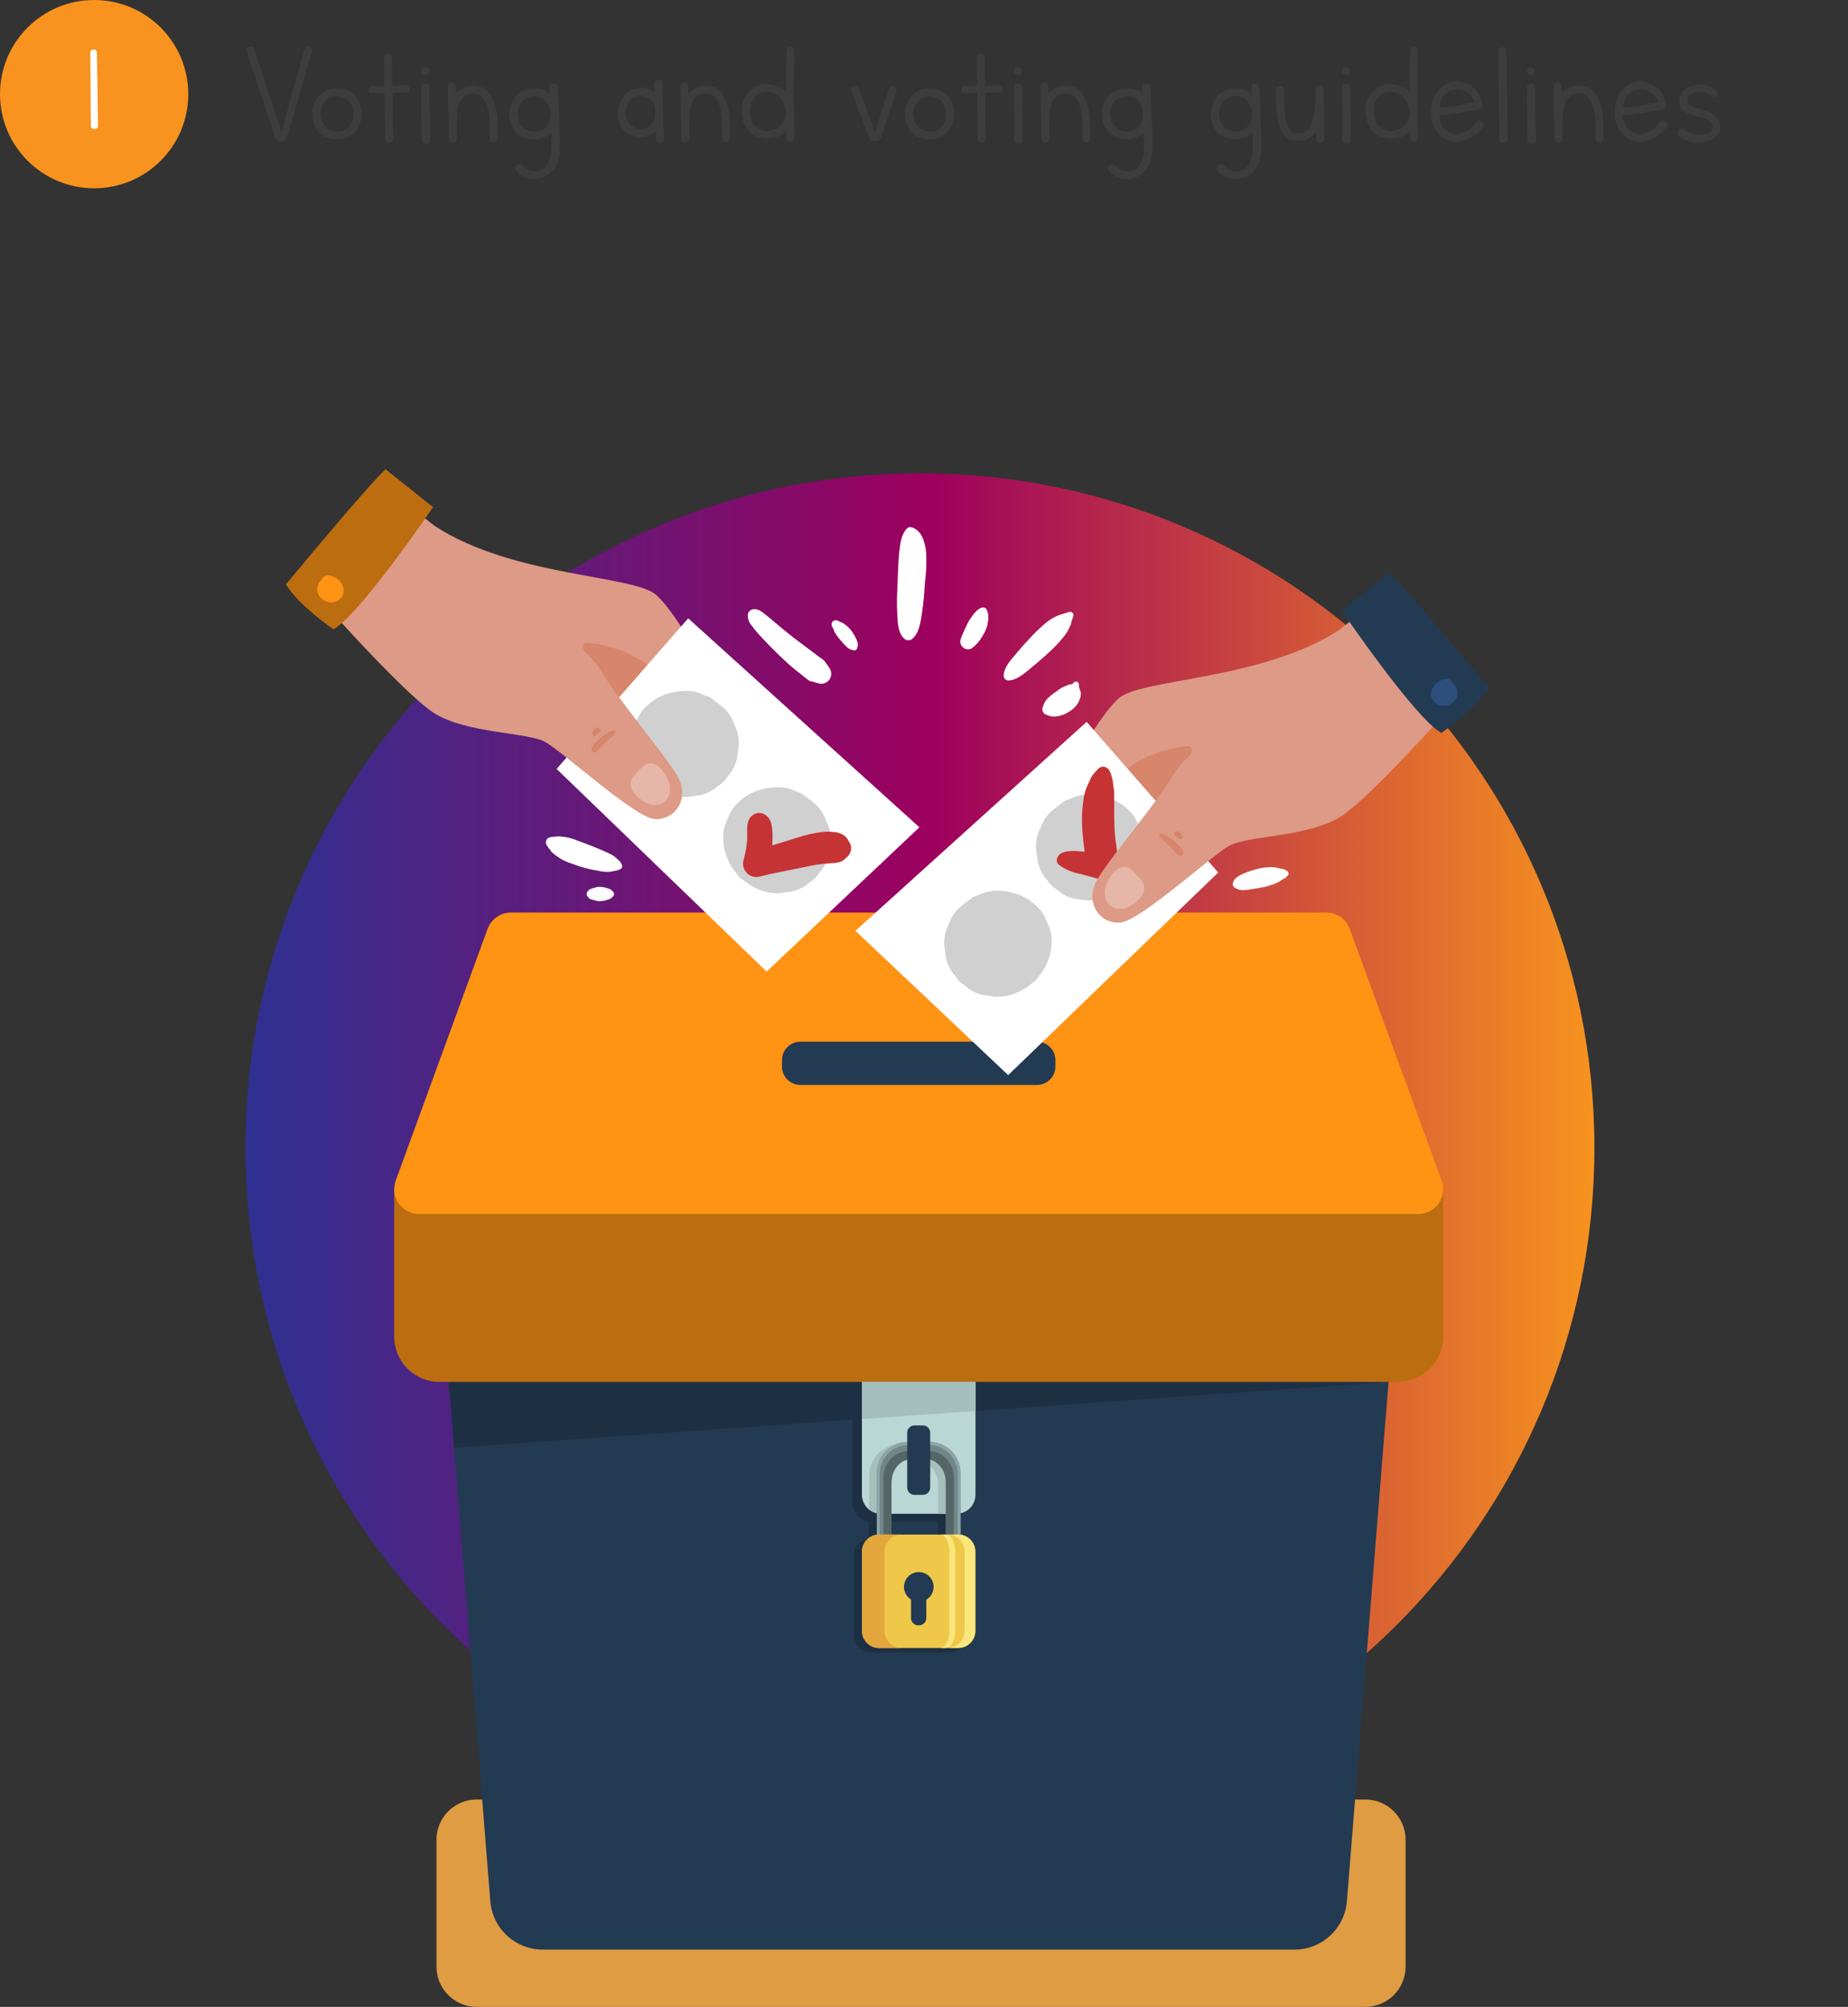
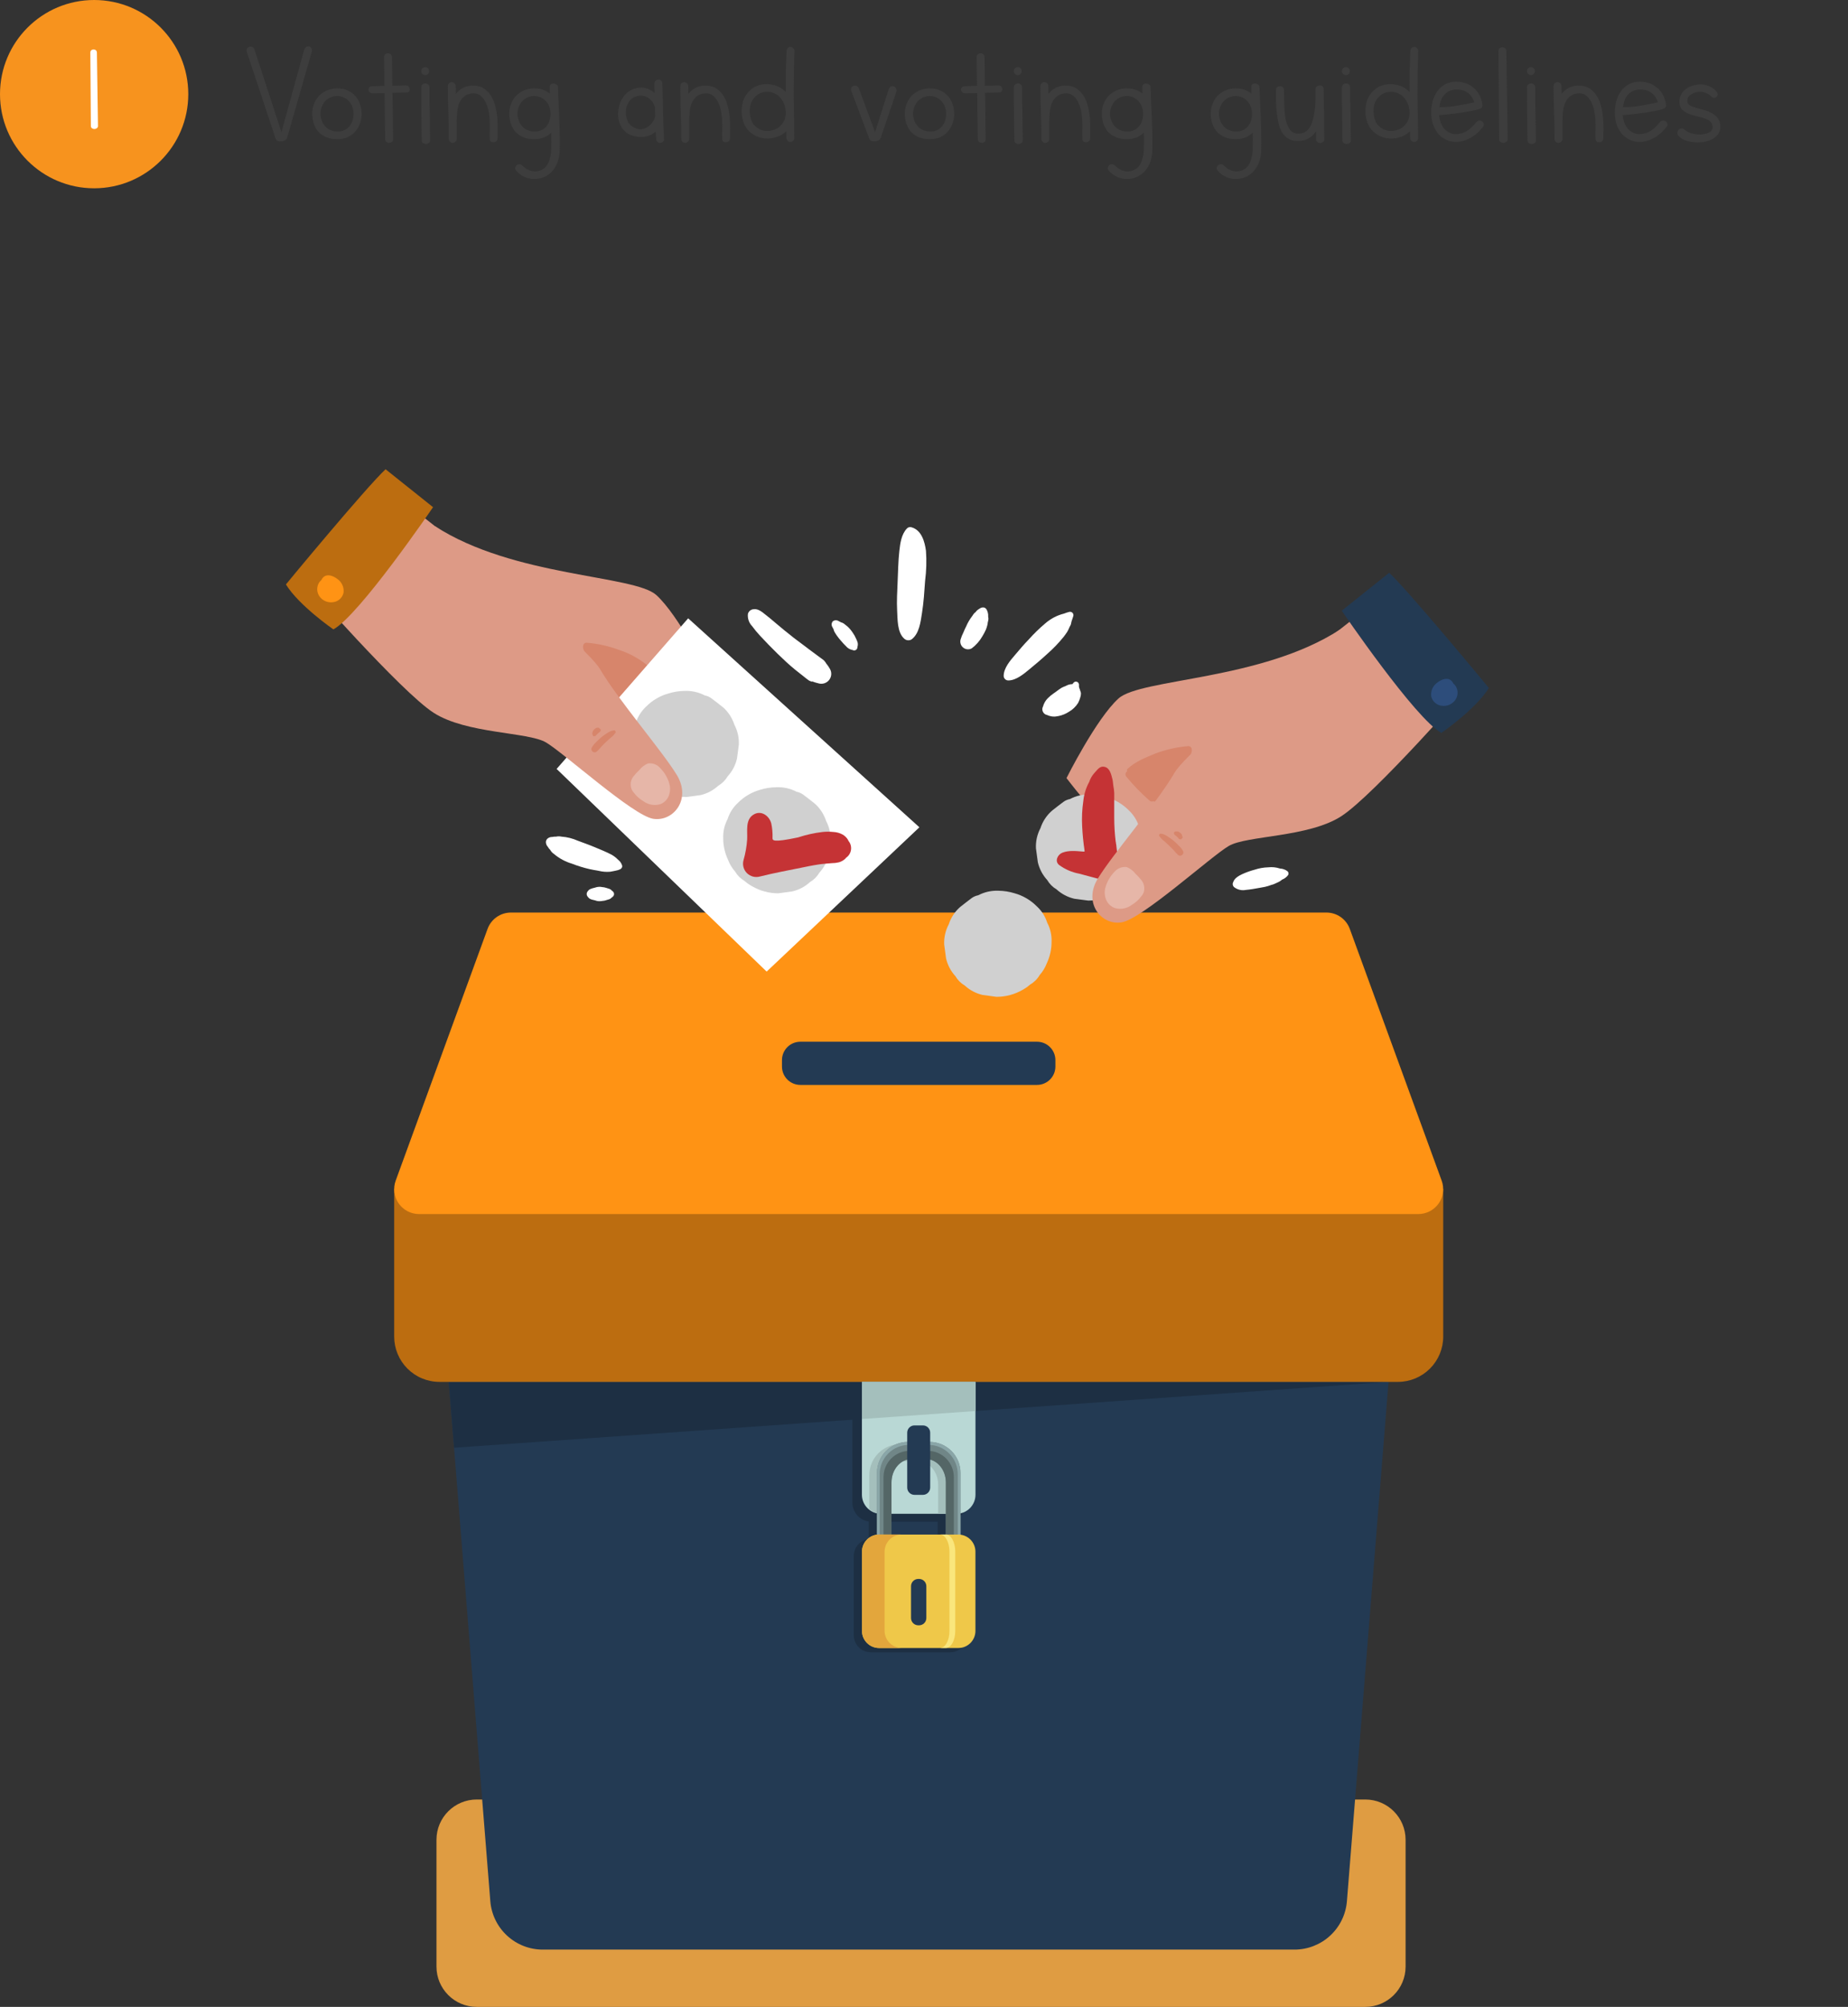
<svg xmlns="http://www.w3.org/2000/svg" width="256" height="278" viewBox="0 0 256 278" fill="none">
  <rect x="0" y="0" width="256" height="278" fill="#333333" stroke="none" />
  <path d="M34.226 7.292C34.136 7.083 34.129 6.912 34.203 6.778C34.278 6.629 34.382 6.532 34.517 6.487C34.651 6.427 34.785 6.427 34.919 6.487C35.068 6.547 35.18 6.673 35.254 6.867L38.988 18.314L42.118 6.957C42.192 6.718 42.297 6.562 42.431 6.487C42.58 6.413 42.721 6.398 42.855 6.442C42.99 6.487 43.094 6.584 43.168 6.733C43.243 6.882 43.243 7.053 43.168 7.247L39.77 19.096C39.725 19.23 39.629 19.342 39.48 19.431C39.346 19.506 39.189 19.558 39.01 19.588C38.831 19.603 38.66 19.588 38.496 19.543C38.347 19.484 38.242 19.372 38.183 19.208L34.226 7.292ZM46.762 19.275C46.166 19.29 45.644 19.201 45.197 19.007C44.75 18.813 44.377 18.552 44.079 18.224C43.796 17.881 43.587 17.501 43.453 17.084C43.319 16.652 43.252 16.212 43.252 15.765C43.252 15.318 43.327 14.886 43.476 14.468C43.625 14.051 43.841 13.678 44.124 13.351C44.422 13.023 44.78 12.762 45.197 12.568C45.629 12.359 46.129 12.248 46.695 12.233C47.261 12.233 47.761 12.337 48.193 12.546C48.625 12.739 48.983 13.008 49.266 13.351C49.549 13.678 49.758 14.059 49.892 14.491C50.026 14.923 50.093 15.363 50.093 15.81C50.093 16.242 50.019 16.667 49.87 17.084C49.736 17.486 49.527 17.852 49.244 18.18C48.975 18.507 48.633 18.776 48.215 18.984C47.798 19.178 47.313 19.275 46.762 19.275ZM46.762 18.224C47.135 18.224 47.455 18.157 47.723 18.023C48.007 17.889 48.238 17.71 48.416 17.486C48.61 17.248 48.752 16.98 48.841 16.682C48.931 16.384 48.975 16.078 48.975 15.765C48.975 15.452 48.923 15.146 48.819 14.848C48.729 14.55 48.58 14.29 48.372 14.066C48.178 13.828 47.932 13.641 47.634 13.507C47.351 13.373 47.023 13.306 46.65 13.306C46.278 13.321 45.95 13.403 45.667 13.552C45.383 13.701 45.145 13.895 44.951 14.133C44.772 14.357 44.631 14.617 44.526 14.915C44.437 15.199 44.392 15.497 44.392 15.81C44.407 16.421 44.616 16.972 45.018 17.464C45.421 17.941 46.002 18.194 46.762 18.224ZM54.367 12.859L54.456 19.32C54.441 19.484 54.382 19.603 54.278 19.677C54.173 19.752 54.054 19.789 53.92 19.789C53.801 19.789 53.681 19.752 53.562 19.677C53.443 19.603 53.376 19.484 53.361 19.32L53.272 12.903L51.639 12.926C51.461 12.926 51.319 12.881 51.215 12.792C51.11 12.687 51.051 12.575 51.036 12.456C51.021 12.337 51.058 12.225 51.148 12.121C51.237 12.002 51.379 11.942 51.572 11.942L53.249 11.897L53.204 7.94C53.204 7.746 53.257 7.605 53.361 7.515C53.48 7.426 53.607 7.381 53.741 7.381C53.875 7.381 54.002 7.426 54.121 7.515C54.24 7.605 54.3 7.746 54.3 7.94L54.345 11.875L56.222 11.83C56.386 11.83 56.513 11.882 56.603 11.987C56.692 12.076 56.744 12.188 56.759 12.322C56.774 12.441 56.744 12.553 56.67 12.658C56.595 12.762 56.476 12.814 56.312 12.814L54.367 12.859ZM58.354 9.863C58.354 9.699 58.406 9.565 58.51 9.46C58.614 9.356 58.741 9.304 58.89 9.304C59.054 9.304 59.188 9.356 59.293 9.46C59.397 9.565 59.449 9.699 59.449 9.863C59.449 10.012 59.397 10.139 59.293 10.243C59.188 10.347 59.054 10.399 58.89 10.399C58.741 10.399 58.614 10.347 58.51 10.243C58.406 10.139 58.354 10.012 58.354 9.863ZM58.354 12.121C58.354 11.927 58.413 11.786 58.532 11.696C58.652 11.607 58.778 11.562 58.913 11.562C59.062 11.562 59.196 11.607 59.315 11.696C59.434 11.786 59.494 11.927 59.494 12.121C59.494 12.792 59.494 13.425 59.494 14.021C59.509 14.617 59.524 15.206 59.538 15.787C59.553 16.369 59.561 16.957 59.561 17.554C59.576 18.15 59.583 18.783 59.583 19.454C59.583 19.618 59.524 19.737 59.404 19.812C59.285 19.901 59.151 19.946 59.002 19.946C58.853 19.946 58.719 19.901 58.599 19.812C58.48 19.737 58.421 19.618 58.421 19.454C58.421 18.783 58.413 18.15 58.398 17.554C58.398 16.957 58.391 16.369 58.376 15.787C58.376 15.206 58.368 14.617 58.354 14.021C58.354 13.425 58.354 12.792 58.354 12.121ZM63.268 19.23C63.268 19.409 63.208 19.543 63.089 19.633C62.984 19.737 62.858 19.789 62.709 19.789C62.575 19.789 62.448 19.737 62.329 19.633C62.224 19.543 62.172 19.409 62.172 19.23C62.172 17.934 62.15 16.697 62.105 15.519C62.06 14.327 62.038 13.134 62.038 11.942C62.038 11.763 62.09 11.629 62.194 11.54C62.314 11.435 62.441 11.383 62.575 11.383C62.709 11.383 62.835 11.435 62.955 11.54C63.074 11.629 63.133 11.763 63.133 11.942L63.156 13.015C63.409 12.672 63.715 12.404 64.073 12.21C64.43 12.002 64.87 11.882 65.391 11.853C66.047 11.838 66.591 11.972 67.023 12.255C67.456 12.538 67.806 12.911 68.074 13.373C68.343 13.82 68.536 14.327 68.656 14.893C68.79 15.445 68.872 15.989 68.901 16.525C68.931 17.002 68.946 17.472 68.946 17.934C68.946 18.381 68.939 18.783 68.924 19.141C68.924 19.335 68.864 19.476 68.745 19.566C68.641 19.655 68.521 19.7 68.387 19.7C68.253 19.715 68.126 19.685 68.007 19.61C67.903 19.521 67.851 19.394 67.851 19.23C67.836 18.858 67.836 18.44 67.851 17.978C67.866 17.516 67.858 17.047 67.828 16.57C67.814 16.257 67.769 15.892 67.694 15.474C67.62 15.042 67.493 14.64 67.314 14.267C67.15 13.88 66.919 13.559 66.621 13.306C66.338 13.037 65.973 12.911 65.526 12.926C65.019 12.956 64.617 13.097 64.318 13.351C64.02 13.589 63.789 13.895 63.625 14.267C63.476 14.64 63.379 15.057 63.335 15.519C63.29 15.966 63.268 16.406 63.268 16.838V19.23ZM76.154 12.054C76.154 11.875 76.206 11.748 76.311 11.674C76.43 11.599 76.557 11.569 76.691 11.584C76.84 11.584 76.974 11.629 77.093 11.719C77.227 11.793 77.294 11.905 77.294 12.054C77.339 13.172 77.376 14.126 77.406 14.915C77.451 15.705 77.481 16.421 77.496 17.062C77.525 17.688 77.54 18.284 77.54 18.85C77.555 19.417 77.555 20.043 77.54 20.728C77.54 21.22 77.473 21.697 77.339 22.159C77.205 22.621 77.004 23.038 76.736 23.411C76.467 23.799 76.124 24.111 75.707 24.35C75.29 24.603 74.79 24.752 74.209 24.797C73.688 24.827 73.188 24.737 72.711 24.529C72.234 24.32 71.84 24.029 71.526 23.657C71.407 23.523 71.355 23.381 71.37 23.232C71.4 23.098 71.459 22.986 71.549 22.897C71.653 22.807 71.78 22.755 71.929 22.74C72.093 22.74 72.242 22.807 72.376 22.942C72.674 23.24 72.972 23.448 73.27 23.567C73.583 23.702 73.889 23.761 74.187 23.746C74.574 23.731 74.902 23.634 75.171 23.456C75.454 23.292 75.677 23.068 75.841 22.785C76.005 22.517 76.124 22.204 76.199 21.846C76.288 21.503 76.341 21.138 76.356 20.75C76.37 20.303 76.378 19.893 76.378 19.521C76.378 19.148 76.37 18.768 76.356 18.381C76.087 18.649 75.759 18.865 75.372 19.029C74.984 19.193 74.545 19.275 74.053 19.275C73.457 19.29 72.935 19.201 72.488 19.007C72.041 18.813 71.668 18.552 71.37 18.224C71.087 17.881 70.878 17.501 70.744 17.084C70.61 16.652 70.543 16.212 70.543 15.765C70.543 15.318 70.617 14.886 70.766 14.468C70.915 14.051 71.132 13.678 71.415 13.351C71.713 13.023 72.07 12.762 72.488 12.568C72.92 12.359 73.419 12.248 73.986 12.233C74.448 12.233 74.858 12.3 75.215 12.434C75.588 12.568 75.908 12.747 76.177 12.97C76.177 12.821 76.169 12.672 76.154 12.523C76.154 12.374 76.154 12.218 76.154 12.054ZM74.053 18.224C74.425 18.224 74.746 18.157 75.014 18.023C75.297 17.889 75.528 17.71 75.707 17.486C75.901 17.248 76.043 16.98 76.132 16.682C76.221 16.384 76.266 16.078 76.266 15.765C76.266 15.452 76.214 15.146 76.11 14.848C76.02 14.55 75.871 14.29 75.662 14.066C75.469 13.828 75.223 13.641 74.925 13.507C74.641 13.373 74.314 13.306 73.941 13.306C73.568 13.321 73.24 13.403 72.957 13.552C72.674 13.701 72.436 13.895 72.242 14.133C72.063 14.357 71.921 14.617 71.817 14.915C71.728 15.199 71.683 15.497 71.683 15.81C71.698 16.421 71.906 16.972 72.309 17.464C72.711 17.941 73.293 18.194 74.053 18.224ZM90.659 11.584C90.674 11.391 90.734 11.249 90.838 11.16C90.957 11.07 91.084 11.025 91.218 11.025C91.352 11.025 91.472 11.07 91.576 11.16C91.68 11.249 91.74 11.391 91.755 11.584C91.799 12.851 91.829 14.118 91.844 15.385C91.859 16.652 91.911 17.963 92.001 19.32C91.986 19.469 91.919 19.581 91.799 19.655C91.695 19.744 91.576 19.789 91.442 19.789C91.323 19.789 91.203 19.752 91.084 19.677C90.98 19.603 90.92 19.484 90.905 19.32L90.838 18.224C90.495 18.537 90.071 18.761 89.564 18.895C89.072 19.029 88.491 19.014 87.82 18.85C87.418 18.761 87.075 18.604 86.792 18.381C86.508 18.157 86.277 17.896 86.099 17.598C85.92 17.3 85.786 16.972 85.696 16.615C85.622 16.257 85.599 15.892 85.629 15.519C85.659 15.087 85.748 14.67 85.897 14.267C86.061 13.85 86.277 13.485 86.546 13.172C86.829 12.844 87.164 12.59 87.552 12.412C87.954 12.218 88.401 12.121 88.893 12.121C89.251 12.136 89.579 12.218 89.877 12.367C90.175 12.501 90.451 12.68 90.704 12.903C90.689 12.695 90.674 12.479 90.659 12.255C90.659 12.031 90.659 11.808 90.659 11.584ZM88.088 17.777C88.386 17.896 88.677 17.934 88.96 17.889C89.258 17.829 89.527 17.718 89.765 17.554C90.004 17.39 90.212 17.181 90.391 16.928C90.57 16.674 90.697 16.406 90.771 16.123L90.726 14.871C90.607 14.453 90.421 14.118 90.167 13.865C89.929 13.611 89.661 13.44 89.363 13.351C89.064 13.246 88.751 13.224 88.424 13.284C88.111 13.328 87.82 13.447 87.552 13.641C87.298 13.835 87.09 14.111 86.926 14.468C86.762 14.811 86.687 15.229 86.702 15.72C86.717 16.152 86.829 16.562 87.037 16.95C87.261 17.323 87.611 17.598 88.088 17.777ZM95.471 19.23C95.471 19.409 95.411 19.543 95.292 19.633C95.188 19.737 95.061 19.789 94.912 19.789C94.778 19.789 94.651 19.737 94.532 19.633C94.427 19.543 94.375 19.409 94.375 19.23C94.375 17.934 94.353 16.697 94.308 15.519C94.263 14.327 94.241 13.134 94.241 11.942C94.241 11.763 94.293 11.629 94.397 11.54C94.517 11.435 94.644 11.383 94.778 11.383C94.912 11.383 95.038 11.435 95.158 11.54C95.277 11.629 95.337 11.763 95.337 11.942L95.359 13.015C95.612 12.672 95.918 12.404 96.275 12.21C96.633 12.002 97.073 11.882 97.594 11.853C98.25 11.838 98.794 11.972 99.227 12.255C99.659 12.538 100.009 12.911 100.277 13.373C100.546 13.82 100.739 14.327 100.859 14.893C100.993 15.445 101.075 15.989 101.104 16.525C101.134 17.002 101.149 17.472 101.149 17.934C101.149 18.381 101.142 18.783 101.127 19.141C101.127 19.335 101.067 19.476 100.948 19.566C100.844 19.655 100.724 19.7 100.59 19.7C100.456 19.715 100.329 19.685 100.21 19.61C100.106 19.521 100.054 19.394 100.054 19.23C100.039 18.858 100.039 18.44 100.054 17.978C100.069 17.516 100.061 17.047 100.031 16.57C100.016 16.257 99.972 15.892 99.897 15.474C99.823 15.042 99.696 14.64 99.517 14.267C99.353 13.88 99.122 13.559 98.824 13.306C98.541 13.037 98.176 12.911 97.729 12.926C97.222 12.956 96.82 13.097 96.521 13.351C96.223 13.589 95.992 13.895 95.828 14.267C95.679 14.64 95.582 15.057 95.538 15.519C95.493 15.966 95.471 16.406 95.471 16.838V19.23ZM108.961 7.068C108.976 6.875 109.035 6.733 109.14 6.644C109.244 6.539 109.363 6.487 109.497 6.487C109.632 6.487 109.751 6.539 109.855 6.644C109.974 6.733 110.041 6.875 110.056 7.068C110.012 8.156 109.982 9.192 109.967 10.176C109.952 11.16 109.945 12.136 109.945 13.105C109.959 14.073 109.974 15.057 109.989 16.056C110.004 17.039 110.019 18.075 110.034 19.163C110.004 19.327 109.937 19.454 109.833 19.543C109.728 19.618 109.609 19.655 109.475 19.655C109.356 19.655 109.244 19.618 109.14 19.543C109.035 19.454 108.968 19.327 108.939 19.163C108.939 18.999 108.931 18.835 108.916 18.671C108.916 18.507 108.916 18.343 108.916 18.18C108.439 18.642 107.858 18.947 107.172 19.096C106.502 19.245 105.846 19.223 105.205 19.029C104.579 18.835 104.028 18.47 103.551 17.934C103.089 17.382 102.82 16.637 102.746 15.698C102.701 14.655 102.895 13.82 103.327 13.194C103.759 12.553 104.296 12.114 104.937 11.875C105.593 11.636 106.278 11.592 106.994 11.741C107.709 11.875 108.327 12.203 108.849 12.725C108.834 11.815 108.834 10.906 108.849 9.997C108.879 9.073 108.916 8.097 108.961 7.068ZM108.849 15.631C108.834 14.96 108.685 14.409 108.402 13.976C108.134 13.529 107.806 13.201 107.418 12.993C107.031 12.784 106.613 12.695 106.166 12.725C105.719 12.739 105.317 12.866 104.959 13.105C104.601 13.343 104.311 13.693 104.087 14.155C103.879 14.602 103.811 15.161 103.886 15.832C103.946 16.398 104.11 16.86 104.378 17.218C104.661 17.561 104.981 17.807 105.339 17.956C105.712 18.105 106.107 18.165 106.524 18.135C106.941 18.09 107.321 17.971 107.664 17.777C108.007 17.569 108.29 17.285 108.514 16.928C108.737 16.555 108.849 16.123 108.849 15.631ZM117.959 12.68C117.869 12.471 117.862 12.3 117.937 12.166C118.011 12.017 118.115 11.92 118.25 11.875C118.384 11.83 118.518 11.838 118.652 11.897C118.801 11.957 118.913 12.084 118.987 12.277L121.223 18.314L123.079 12.456C123.153 12.218 123.257 12.061 123.392 11.987C123.541 11.912 123.682 11.905 123.816 11.964C123.95 12.009 124.055 12.106 124.129 12.255C124.204 12.404 124.211 12.575 124.152 12.769L122.005 19.096C121.961 19.23 121.864 19.342 121.715 19.431C121.581 19.506 121.424 19.558 121.245 19.588C121.066 19.603 120.895 19.588 120.731 19.543C120.582 19.484 120.478 19.372 120.418 19.208L117.959 12.68ZM128.852 19.275C128.256 19.29 127.735 19.201 127.287 19.007C126.84 18.813 126.468 18.552 126.17 18.224C125.886 17.881 125.678 17.501 125.544 17.084C125.41 16.652 125.342 16.212 125.342 15.765C125.342 15.318 125.417 14.886 125.566 14.468C125.715 14.051 125.931 13.678 126.214 13.351C126.512 13.023 126.87 12.762 127.287 12.568C127.72 12.359 128.219 12.248 128.785 12.233C129.352 12.233 129.851 12.337 130.283 12.546C130.715 12.739 131.073 13.008 131.356 13.351C131.64 13.678 131.848 14.059 131.982 14.491C132.116 14.923 132.184 15.363 132.184 15.81C132.184 16.242 132.109 16.667 131.96 17.084C131.826 17.486 131.617 17.852 131.334 18.18C131.066 18.507 130.723 18.776 130.306 18.984C129.888 19.178 129.404 19.275 128.852 19.275ZM128.852 18.224C129.225 18.224 129.545 18.157 129.814 18.023C130.097 17.889 130.328 17.71 130.507 17.486C130.701 17.248 130.842 16.98 130.932 16.682C131.021 16.384 131.066 16.078 131.066 15.765C131.066 15.452 131.014 15.146 130.909 14.848C130.82 14.55 130.671 14.29 130.462 14.066C130.268 13.828 130.022 13.641 129.724 13.507C129.441 13.373 129.113 13.306 128.741 13.306C128.368 13.321 128.04 13.403 127.757 13.552C127.474 13.701 127.235 13.895 127.042 14.133C126.863 14.357 126.721 14.617 126.617 14.915C126.527 15.199 126.483 15.497 126.483 15.81C126.498 16.421 126.706 16.972 127.109 17.464C127.511 17.941 128.092 18.194 128.852 18.224ZM136.457 12.859L136.547 19.32C136.532 19.484 136.472 19.603 136.368 19.677C136.264 19.752 136.144 19.789 136.01 19.789C135.891 19.789 135.772 19.752 135.652 19.677C135.533 19.603 135.466 19.484 135.451 19.32L135.362 12.903L133.73 12.926C133.551 12.926 133.409 12.881 133.305 12.792C133.201 12.687 133.141 12.575 133.126 12.456C133.111 12.337 133.149 12.225 133.238 12.121C133.327 12.002 133.469 11.942 133.663 11.942L135.34 11.897L135.295 7.94C135.295 7.746 135.347 7.605 135.451 7.515C135.571 7.426 135.697 7.381 135.831 7.381C135.965 7.381 136.092 7.426 136.211 7.515C136.331 7.605 136.39 7.746 136.39 7.94L136.435 11.875L138.313 11.83C138.477 11.83 138.604 11.882 138.693 11.987C138.782 12.076 138.835 12.188 138.849 12.322C138.864 12.441 138.835 12.553 138.76 12.658C138.686 12.762 138.566 12.814 138.402 12.814L136.457 12.859ZM140.444 9.863C140.444 9.699 140.496 9.565 140.6 9.46C140.705 9.356 140.831 9.304 140.981 9.304C141.144 9.304 141.279 9.356 141.383 9.46C141.487 9.565 141.539 9.699 141.539 9.863C141.539 10.012 141.487 10.139 141.383 10.243C141.279 10.347 141.144 10.399 140.981 10.399C140.831 10.399 140.705 10.347 140.6 10.243C140.496 10.139 140.444 10.012 140.444 9.863ZM140.444 12.121C140.444 11.927 140.504 11.786 140.623 11.696C140.742 11.607 140.869 11.562 141.003 11.562C141.152 11.562 141.286 11.607 141.405 11.696C141.525 11.786 141.584 11.927 141.584 12.121C141.584 12.792 141.584 13.425 141.584 14.021C141.599 14.617 141.614 15.206 141.629 15.787C141.644 16.369 141.651 16.957 141.651 17.554C141.666 18.15 141.674 18.783 141.674 19.454C141.674 19.618 141.614 19.737 141.495 19.812C141.375 19.901 141.241 19.946 141.092 19.946C140.943 19.946 140.809 19.901 140.69 19.812C140.571 19.737 140.511 19.618 140.511 19.454C140.511 18.783 140.504 18.15 140.489 17.554C140.489 16.957 140.481 16.369 140.466 15.787C140.466 15.206 140.459 14.617 140.444 14.021C140.444 13.425 140.444 12.792 140.444 12.121ZM145.358 19.23C145.358 19.409 145.298 19.543 145.179 19.633C145.075 19.737 144.948 19.789 144.799 19.789C144.665 19.789 144.538 19.737 144.419 19.633C144.315 19.543 144.263 19.409 144.263 19.23C144.263 17.934 144.24 16.697 144.195 15.519C144.151 14.327 144.128 13.134 144.128 11.942C144.128 11.763 144.181 11.629 144.285 11.54C144.404 11.435 144.531 11.383 144.665 11.383C144.799 11.383 144.926 11.435 145.045 11.54C145.164 11.629 145.224 11.763 145.224 11.942L145.246 13.015C145.5 12.672 145.805 12.404 146.163 12.21C146.521 12.002 146.96 11.882 147.482 11.853C148.138 11.838 148.682 11.972 149.114 12.255C149.546 12.538 149.896 12.911 150.165 13.373C150.433 13.82 150.627 14.327 150.746 14.893C150.88 15.445 150.962 15.989 150.992 16.525C151.022 17.002 151.037 17.472 151.037 17.934C151.037 18.381 151.029 18.783 151.014 19.141C151.014 19.335 150.955 19.476 150.835 19.566C150.731 19.655 150.612 19.7 150.478 19.7C150.344 19.715 150.217 19.685 150.098 19.61C149.993 19.521 149.941 19.394 149.941 19.23C149.926 18.858 149.926 18.44 149.941 17.978C149.956 17.516 149.949 17.047 149.919 16.57C149.904 16.257 149.859 15.892 149.785 15.474C149.71 15.042 149.583 14.64 149.405 14.267C149.241 13.88 149.01 13.559 148.712 13.306C148.428 13.037 148.063 12.911 147.616 12.926C147.109 12.956 146.707 13.097 146.409 13.351C146.111 13.589 145.88 13.895 145.716 14.267C145.567 14.64 145.47 15.057 145.425 15.519C145.38 15.966 145.358 16.406 145.358 16.838V19.23ZM158.245 12.054C158.245 11.875 158.297 11.748 158.401 11.674C158.52 11.599 158.647 11.569 158.781 11.584C158.93 11.584 159.064 11.629 159.184 11.719C159.318 11.793 159.385 11.905 159.385 12.054C159.43 13.172 159.467 14.126 159.497 14.915C159.541 15.705 159.571 16.421 159.586 17.062C159.616 17.688 159.631 18.284 159.631 18.85C159.646 19.417 159.646 20.043 159.631 20.728C159.631 21.22 159.564 21.697 159.43 22.159C159.295 22.621 159.094 23.038 158.826 23.411C158.558 23.799 158.215 24.111 157.798 24.35C157.38 24.603 156.881 24.752 156.3 24.797C155.778 24.827 155.279 24.737 154.802 24.529C154.325 24.32 153.93 24.029 153.617 23.657C153.498 23.523 153.445 23.381 153.46 23.232C153.49 23.098 153.55 22.986 153.639 22.897C153.744 22.807 153.87 22.755 154.019 22.74C154.183 22.74 154.332 22.807 154.466 22.942C154.764 23.24 155.063 23.448 155.361 23.567C155.674 23.702 155.979 23.761 156.277 23.746C156.665 23.731 156.993 23.634 157.261 23.456C157.544 23.292 157.768 23.068 157.932 22.785C158.096 22.517 158.215 22.204 158.289 21.846C158.379 21.503 158.431 21.138 158.446 20.75C158.461 20.303 158.468 19.893 158.468 19.521C158.468 19.148 158.461 18.768 158.446 18.381C158.178 18.649 157.85 18.865 157.462 19.029C157.075 19.193 156.635 19.275 156.143 19.275C155.547 19.29 155.025 19.201 154.578 19.007C154.131 18.813 153.758 18.552 153.46 18.224C153.177 17.881 152.969 17.501 152.834 17.084C152.7 16.652 152.633 16.212 152.633 15.765C152.633 15.318 152.708 14.886 152.857 14.468C153.006 14.051 153.222 13.678 153.505 13.351C153.803 13.023 154.161 12.762 154.578 12.568C155.01 12.359 155.51 12.248 156.076 12.233C156.538 12.233 156.948 12.3 157.306 12.434C157.678 12.568 157.999 12.747 158.267 12.97C158.267 12.821 158.26 12.672 158.245 12.523C158.245 12.374 158.245 12.218 158.245 12.054ZM156.143 18.224C156.516 18.224 156.836 18.157 157.104 18.023C157.388 17.889 157.619 17.71 157.798 17.486C157.991 17.248 158.133 16.98 158.222 16.682C158.312 16.384 158.356 16.078 158.356 15.765C158.356 15.452 158.304 15.146 158.2 14.848C158.111 14.55 157.961 14.29 157.753 14.066C157.559 13.828 157.313 13.641 157.015 13.507C156.732 13.373 156.404 13.306 156.031 13.306C155.659 13.321 155.331 13.403 155.048 13.552C154.764 13.701 154.526 13.895 154.332 14.133C154.153 14.357 154.012 14.617 153.907 14.915C153.818 15.199 153.773 15.497 153.773 15.81C153.788 16.421 153.997 16.972 154.399 17.464C154.802 17.941 155.383 18.194 156.143 18.224ZM173.331 12.054C173.331 11.875 173.383 11.748 173.487 11.674C173.607 11.599 173.733 11.569 173.867 11.584C174.017 11.584 174.151 11.629 174.27 11.719C174.404 11.793 174.471 11.905 174.471 12.054C174.516 13.172 174.553 14.126 174.583 14.915C174.628 15.705 174.657 16.421 174.672 17.062C174.702 17.688 174.717 18.284 174.717 18.85C174.732 19.417 174.732 20.043 174.717 20.728C174.717 21.22 174.65 21.697 174.516 22.159C174.382 22.621 174.18 23.038 173.912 23.411C173.644 23.799 173.301 24.111 172.884 24.35C172.466 24.603 171.967 24.752 171.386 24.797C170.864 24.827 170.365 24.737 169.888 24.529C169.411 24.32 169.016 24.029 168.703 23.657C168.584 23.523 168.532 23.381 168.547 23.232C168.576 23.098 168.636 22.986 168.725 22.897C168.83 22.807 168.957 22.755 169.106 22.74C169.27 22.74 169.419 22.807 169.553 22.942C169.851 23.24 170.149 23.448 170.447 23.567C170.76 23.702 171.065 23.761 171.364 23.746C171.751 23.731 172.079 23.634 172.347 23.456C172.63 23.292 172.854 23.068 173.018 22.785C173.182 22.517 173.301 22.204 173.376 21.846C173.465 21.503 173.517 21.138 173.532 20.75C173.547 20.303 173.555 19.893 173.555 19.521C173.555 19.148 173.547 18.768 173.532 18.381C173.264 18.649 172.936 18.865 172.548 19.029C172.161 19.193 171.721 19.275 171.229 19.275C170.633 19.29 170.112 19.201 169.664 19.007C169.217 18.813 168.845 18.552 168.547 18.224C168.263 17.881 168.055 17.501 167.921 17.084C167.787 16.652 167.719 16.212 167.719 15.765C167.719 15.318 167.794 14.886 167.943 14.468C168.092 14.051 168.308 13.678 168.591 13.351C168.889 13.023 169.247 12.762 169.664 12.568C170.097 12.359 170.596 12.248 171.162 12.233C171.624 12.233 172.034 12.3 172.392 12.434C172.765 12.568 173.085 12.747 173.353 12.97C173.353 12.821 173.346 12.672 173.331 12.523C173.331 12.374 173.331 12.218 173.331 12.054ZM171.229 18.224C171.602 18.224 171.922 18.157 172.191 18.023C172.474 17.889 172.705 17.71 172.884 17.486C173.078 17.248 173.219 16.98 173.309 16.682C173.398 16.384 173.443 16.078 173.443 15.765C173.443 15.452 173.391 15.146 173.286 14.848C173.197 14.55 173.048 14.29 172.839 14.066C172.645 13.828 172.399 13.641 172.101 13.507C171.818 13.373 171.49 13.306 171.118 13.306C170.745 13.321 170.417 13.403 170.134 13.552C169.851 13.701 169.612 13.895 169.419 14.133C169.24 14.357 169.098 14.617 168.994 14.915C168.904 15.199 168.86 15.497 168.86 15.81C168.875 16.421 169.083 16.972 169.486 17.464C169.888 17.941 170.469 18.194 171.229 18.224ZM183.359 12.277C183.373 12.978 183.381 13.544 183.381 13.976C183.396 14.409 183.403 14.774 183.403 15.072C183.418 15.355 183.426 15.616 183.426 15.854C183.426 16.078 183.426 16.331 183.426 16.615C183.426 16.898 183.426 17.248 183.426 17.665C183.441 18.068 183.448 18.604 183.448 19.275C183.448 19.454 183.388 19.588 183.269 19.677C183.15 19.767 183.016 19.812 182.867 19.812C182.733 19.812 182.606 19.767 182.487 19.677C182.367 19.603 182.308 19.484 182.308 19.32V18.18C182.039 18.597 181.704 18.925 181.302 19.163C180.899 19.402 180.407 19.521 179.826 19.521C179.319 19.536 178.887 19.446 178.53 19.253C178.172 19.044 177.881 18.768 177.658 18.425C177.434 18.068 177.263 17.658 177.143 17.196C177.024 16.719 176.935 16.22 176.875 15.698C176.816 15.161 176.778 14.617 176.763 14.066C176.763 13.514 176.763 12.978 176.763 12.456C176.763 12.292 176.816 12.166 176.92 12.076C177.039 11.987 177.166 11.942 177.3 11.942C177.434 11.927 177.561 11.964 177.68 12.054C177.799 12.128 177.859 12.255 177.859 12.434C177.874 13.09 177.889 13.775 177.904 14.491C177.918 15.191 177.978 15.847 178.082 16.458C178.202 17.054 178.395 17.546 178.664 17.934C178.947 18.321 179.357 18.515 179.893 18.515C180.728 18.515 181.324 18.06 181.682 17.151C182.039 16.242 182.226 14.96 182.241 13.306V12.367C182.241 12.203 182.293 12.076 182.397 11.987C182.516 11.897 182.643 11.845 182.777 11.83C182.911 11.815 183.038 11.845 183.157 11.92C183.277 11.994 183.344 12.114 183.359 12.277ZM185.899 9.863C185.899 9.699 185.951 9.565 186.056 9.46C186.16 9.356 186.287 9.304 186.436 9.304C186.6 9.304 186.734 9.356 186.838 9.46C186.943 9.565 186.995 9.699 186.995 9.863C186.995 10.012 186.943 10.139 186.838 10.243C186.734 10.347 186.6 10.399 186.436 10.399C186.287 10.399 186.16 10.347 186.056 10.243C185.951 10.139 185.899 10.012 185.899 9.863ZM185.899 12.121C185.899 11.927 185.959 11.786 186.078 11.696C186.197 11.607 186.324 11.562 186.458 11.562C186.607 11.562 186.741 11.607 186.861 11.696C186.98 11.786 187.039 11.927 187.039 12.121C187.039 12.792 187.039 13.425 187.039 14.021C187.054 14.617 187.069 15.206 187.084 15.787C187.099 16.369 187.107 16.957 187.107 17.554C187.121 18.15 187.129 18.783 187.129 19.454C187.129 19.618 187.069 19.737 186.95 19.812C186.831 19.901 186.697 19.946 186.548 19.946C186.399 19.946 186.264 19.901 186.145 19.812C186.026 19.737 185.966 19.618 185.966 19.454C185.966 18.783 185.959 18.15 185.944 17.554C185.944 16.957 185.937 16.369 185.922 15.787C185.922 15.206 185.914 14.617 185.899 14.021C185.899 13.425 185.899 12.792 185.899 12.121ZM195.374 7.068C195.389 6.875 195.449 6.733 195.553 6.644C195.657 6.539 195.777 6.487 195.911 6.487C196.045 6.487 196.164 6.539 196.268 6.644C196.388 6.733 196.455 6.875 196.47 7.068C196.425 8.156 196.395 9.192 196.38 10.176C196.365 11.16 196.358 12.136 196.358 13.105C196.373 14.073 196.388 15.057 196.403 16.056C196.417 17.039 196.432 18.075 196.447 19.163C196.417 19.327 196.35 19.454 196.246 19.543C196.142 19.618 196.022 19.655 195.888 19.655C195.769 19.655 195.657 19.618 195.553 19.543C195.449 19.454 195.382 19.327 195.352 19.163C195.352 18.999 195.344 18.835 195.329 18.671C195.329 18.507 195.329 18.343 195.329 18.18C194.852 18.642 194.271 18.947 193.586 19.096C192.915 19.245 192.259 19.223 191.618 19.029C190.992 18.835 190.441 18.47 189.964 17.934C189.502 17.382 189.234 16.637 189.159 15.698C189.114 14.655 189.308 13.82 189.74 13.194C190.173 12.553 190.709 12.114 191.35 11.875C192.006 11.636 192.691 11.592 193.407 11.741C194.122 11.875 194.741 12.203 195.262 12.725C195.247 11.815 195.247 10.906 195.262 9.997C195.292 9.073 195.329 8.097 195.374 7.068ZM195.262 15.631C195.247 14.96 195.098 14.409 194.815 13.976C194.547 13.529 194.219 13.201 193.832 12.993C193.444 12.784 193.027 12.695 192.58 12.725C192.132 12.739 191.73 12.866 191.372 13.105C191.015 13.343 190.724 13.693 190.5 14.155C190.292 14.602 190.225 15.161 190.299 15.832C190.359 16.398 190.523 16.86 190.791 17.218C191.074 17.561 191.395 17.807 191.752 17.956C192.125 18.105 192.52 18.165 192.937 18.135C193.355 18.09 193.735 17.971 194.077 17.777C194.42 17.569 194.703 17.285 194.927 16.928C195.151 16.555 195.262 16.123 195.262 15.631ZM205.171 14.982C204.962 15.102 204.597 15.214 204.075 15.318C203.569 15.422 203.017 15.519 202.421 15.608C201.825 15.698 201.244 15.773 200.677 15.832C200.111 15.892 199.671 15.929 199.358 15.944C199.388 16.361 199.477 16.749 199.626 17.106C199.775 17.449 199.969 17.74 200.208 17.978C200.446 18.202 200.729 18.373 201.057 18.492C201.385 18.597 201.743 18.612 202.13 18.537C202.592 18.463 203.002 18.299 203.36 18.045C203.733 17.792 204.113 17.419 204.5 16.928C204.619 16.793 204.754 16.719 204.903 16.704C205.052 16.689 205.178 16.719 205.283 16.793C205.402 16.868 205.484 16.972 205.529 17.106C205.573 17.226 205.558 17.36 205.484 17.509C204.977 18.165 204.463 18.649 203.941 18.962C203.434 19.275 202.92 19.484 202.399 19.588C201.847 19.692 201.318 19.677 200.811 19.543C200.319 19.394 199.88 19.148 199.492 18.805C199.12 18.448 198.822 18.001 198.598 17.464C198.374 16.928 198.263 16.317 198.263 15.631C198.263 15.139 198.315 14.655 198.419 14.178C198.538 13.701 198.717 13.268 198.956 12.881C199.194 12.479 199.5 12.143 199.872 11.875C200.26 11.592 200.729 11.413 201.281 11.338C201.743 11.279 202.205 11.309 202.667 11.428C203.129 11.532 203.546 11.719 203.919 11.987C204.291 12.255 204.604 12.598 204.858 13.015C205.111 13.432 205.275 13.917 205.35 14.468C205.379 14.722 205.32 14.893 205.171 14.982ZM201.236 12.456C200.938 12.516 200.677 12.628 200.454 12.792C200.245 12.941 200.066 13.12 199.917 13.328C199.768 13.537 199.649 13.775 199.559 14.044C199.485 14.297 199.433 14.565 199.403 14.848C200.252 14.848 201.057 14.781 201.817 14.647C202.592 14.513 203.39 14.357 204.209 14.178C204.15 13.895 204.031 13.634 203.852 13.395C203.688 13.142 203.472 12.933 203.203 12.769C202.95 12.605 202.652 12.493 202.309 12.434C201.981 12.374 201.624 12.382 201.236 12.456ZM207.579 7.113C207.579 6.919 207.631 6.778 207.736 6.688C207.855 6.599 207.981 6.554 208.116 6.554C208.265 6.554 208.391 6.599 208.496 6.688C208.615 6.778 208.675 6.919 208.675 7.113L208.853 19.275C208.853 19.439 208.786 19.566 208.652 19.655C208.533 19.744 208.399 19.789 208.25 19.789C208.116 19.789 207.981 19.744 207.847 19.655C207.728 19.566 207.668 19.439 207.668 19.275L207.579 7.113ZM211.531 9.863C211.531 9.699 211.583 9.565 211.687 9.46C211.792 9.356 211.918 9.304 212.067 9.304C212.231 9.304 212.365 9.356 212.47 9.46C212.574 9.565 212.626 9.699 212.626 9.863C212.626 10.012 212.574 10.139 212.47 10.243C212.365 10.347 212.231 10.399 212.067 10.399C211.918 10.399 211.792 10.347 211.687 10.243C211.583 10.139 211.531 10.012 211.531 9.863ZM211.531 12.121C211.531 11.927 211.59 11.786 211.71 11.696C211.829 11.607 211.956 11.562 212.09 11.562C212.239 11.562 212.373 11.607 212.492 11.696C212.611 11.786 212.671 11.927 212.671 12.121C212.671 12.792 212.671 13.425 212.671 14.021C212.686 14.617 212.701 15.206 212.716 15.787C212.731 16.369 212.738 16.957 212.738 17.554C212.753 18.15 212.76 18.783 212.76 19.454C212.76 19.618 212.701 19.737 212.581 19.812C212.462 19.901 212.328 19.946 212.179 19.946C212.03 19.946 211.896 19.901 211.777 19.812C211.657 19.737 211.598 19.618 211.598 19.454C211.598 18.783 211.59 18.15 211.575 17.554C211.575 16.957 211.568 16.369 211.553 15.787C211.553 15.206 211.546 14.617 211.531 14.021C211.531 13.425 211.531 12.792 211.531 12.121ZM216.445 19.23C216.445 19.409 216.385 19.543 216.266 19.633C216.162 19.737 216.035 19.789 215.886 19.789C215.752 19.789 215.625 19.737 215.506 19.633C215.401 19.543 215.349 19.409 215.349 19.23C215.349 17.934 215.327 16.697 215.282 15.519C215.238 14.327 215.215 13.134 215.215 11.942C215.215 11.763 215.267 11.629 215.372 11.54C215.491 11.435 215.618 11.383 215.752 11.383C215.886 11.383 216.013 11.435 216.132 11.54C216.251 11.629 216.311 11.763 216.311 11.942L216.333 13.015C216.586 12.672 216.892 12.404 217.25 12.21C217.607 12.002 218.047 11.882 218.569 11.853C219.224 11.838 219.768 11.972 220.201 12.255C220.633 12.538 220.983 12.911 221.251 13.373C221.52 13.82 221.713 14.327 221.833 14.893C221.967 15.445 222.049 15.989 222.079 16.525C222.108 17.002 222.123 17.472 222.123 17.934C222.123 18.381 222.116 18.783 222.101 19.141C222.101 19.335 222.041 19.476 221.922 19.566C221.818 19.655 221.699 19.7 221.564 19.7C221.43 19.715 221.304 19.685 221.184 19.61C221.08 19.521 221.028 19.394 221.028 19.23C221.013 18.858 221.013 18.44 221.028 17.978C221.043 17.516 221.035 17.047 221.006 16.57C220.991 16.257 220.946 15.892 220.871 15.474C220.797 15.042 220.67 14.64 220.491 14.267C220.327 13.88 220.096 13.559 219.798 13.306C219.515 13.037 219.15 12.911 218.703 12.926C218.196 12.956 217.794 13.097 217.496 13.351C217.197 13.589 216.966 13.895 216.803 14.267C216.653 14.64 216.557 15.057 216.512 15.519C216.467 15.966 216.445 16.406 216.445 16.838V19.23ZM230.606 14.982C230.397 15.102 230.032 15.214 229.51 15.318C229.004 15.422 228.452 15.519 227.856 15.608C227.26 15.698 226.678 15.773 226.112 15.832C225.546 15.892 225.106 15.929 224.793 15.944C224.823 16.361 224.912 16.749 225.061 17.106C225.21 17.449 225.404 17.74 225.643 17.978C225.881 18.202 226.164 18.373 226.492 18.492C226.82 18.597 227.178 18.612 227.565 18.537C228.027 18.463 228.437 18.299 228.795 18.045C229.167 17.792 229.548 17.419 229.935 16.928C230.054 16.793 230.188 16.719 230.337 16.704C230.487 16.689 230.613 16.719 230.718 16.793C230.837 16.868 230.919 16.972 230.963 17.106C231.008 17.226 230.993 17.36 230.919 17.509C230.412 18.165 229.898 18.649 229.376 18.962C228.869 19.275 228.355 19.484 227.834 19.588C227.282 19.692 226.753 19.677 226.246 19.543C225.754 19.394 225.315 19.148 224.927 18.805C224.555 18.448 224.256 18.001 224.033 17.464C223.809 16.928 223.698 16.317 223.698 15.631C223.698 15.139 223.75 14.655 223.854 14.178C223.973 13.701 224.152 13.268 224.391 12.881C224.629 12.479 224.935 12.143 225.307 11.875C225.695 11.592 226.164 11.413 226.716 11.338C227.178 11.279 227.64 11.309 228.102 11.428C228.564 11.532 228.981 11.719 229.354 11.987C229.726 12.255 230.039 12.598 230.293 13.015C230.546 13.432 230.71 13.917 230.785 14.468C230.814 14.722 230.755 14.893 230.606 14.982ZM226.671 12.456C226.373 12.516 226.112 12.628 225.889 12.792C225.68 12.941 225.501 13.12 225.352 13.328C225.203 13.537 225.084 13.775 224.994 14.044C224.92 14.297 224.868 14.565 224.838 14.848C225.687 14.848 226.492 14.781 227.252 14.647C228.027 14.513 228.825 14.357 229.644 14.178C229.585 13.895 229.466 13.634 229.287 13.395C229.123 13.142 228.907 12.933 228.638 12.769C228.385 12.605 228.087 12.493 227.744 12.434C227.416 12.374 227.059 12.382 226.671 12.456ZM233.327 17.934C233.551 18.157 233.878 18.336 234.311 18.47C234.743 18.589 235.175 18.642 235.607 18.627C236.04 18.612 236.42 18.522 236.747 18.358C237.075 18.194 237.239 17.934 237.239 17.576C237.239 17.248 237.128 16.995 236.904 16.816C236.695 16.637 236.427 16.495 236.099 16.391C235.771 16.272 235.414 16.175 235.026 16.1C234.639 16.011 234.273 15.899 233.931 15.765C233.603 15.631 233.312 15.452 233.059 15.229C232.82 15.005 232.686 14.692 232.656 14.29C232.626 13.872 232.686 13.507 232.835 13.194C232.984 12.881 233.185 12.62 233.439 12.412C233.707 12.188 234.005 12.024 234.333 11.92C234.676 11.8 235.026 11.726 235.384 11.696C235.89 11.666 236.367 11.756 236.815 11.964C237.262 12.158 237.604 12.427 237.843 12.769C237.932 12.903 237.962 13.037 237.932 13.172C237.903 13.291 237.836 13.388 237.731 13.462C237.642 13.537 237.53 13.567 237.396 13.552C237.262 13.537 237.135 13.462 237.016 13.328C236.822 13.12 236.569 12.963 236.256 12.859C235.943 12.739 235.622 12.695 235.294 12.725C234.877 12.769 234.512 12.903 234.199 13.127C233.886 13.336 233.737 13.634 233.752 14.021C233.752 14.275 233.864 14.468 234.087 14.602C234.326 14.722 234.616 14.834 234.959 14.938C235.317 15.042 235.689 15.146 236.077 15.251C236.479 15.355 236.844 15.504 237.172 15.698C237.515 15.877 237.791 16.123 237.999 16.436C238.223 16.734 238.327 17.136 238.312 17.643C238.298 18.045 238.171 18.388 237.932 18.671C237.709 18.955 237.418 19.178 237.06 19.342C236.718 19.506 236.33 19.618 235.898 19.677C235.466 19.737 235.033 19.744 234.601 19.7C234.184 19.655 233.789 19.566 233.416 19.431C233.059 19.282 232.768 19.089 232.544 18.85C232.41 18.716 232.351 18.567 232.366 18.403C232.381 18.239 232.433 18.105 232.522 18.001C232.626 17.881 232.753 17.814 232.902 17.799C233.051 17.77 233.193 17.814 233.327 17.934Z" fill="#3D3D3D" />
  <circle cx="13.041" cy="13.041" r="13.041" fill="#F7931E" />
  <path d="M12.513 7.312C12.513 7.15 12.556 7.032 12.643 6.958C12.742 6.883 12.848 6.846 12.96 6.846C13.084 6.846 13.19 6.883 13.276 6.958C13.376 7.032 13.425 7.15 13.425 7.312L13.575 17.447C13.575 17.583 13.519 17.689 13.407 17.764C13.307 17.838 13.196 17.875 13.072 17.875C12.96 17.875 12.848 17.838 12.736 17.764C12.637 17.689 12.587 17.583 12.587 17.447L12.513 7.312Z" fill="white" />
-   <path d="M127.435 252.437C179.038 252.437 220.871 210.604 220.871 159.001C220.871 107.398 179.038 65.566 127.435 65.566C75.832 65.566 34 107.398 34 159.001C34 210.604 75.832 252.437 127.435 252.437Z" fill="url(#paint0_linear_118_108)" />
  <path d="M189.133 249.273H66.043C62.961 249.273 60.463 251.771 60.463 254.853V272.42C60.463 275.502 62.961 278 66.043 278H189.133C192.215 278 194.714 275.502 194.714 272.42V254.853C194.714 251.771 192.215 249.273 189.133 249.273Z" fill="#DF9C42" />
  <path d="M179.32 270.066H75.189C73.355 270.066 71.589 269.375 70.242 268.131C68.896 266.887 68.067 265.181 67.922 263.354L61.482 182.861C61.403 181.856 61.533 180.846 61.864 179.894C62.195 178.942 62.72 178.068 63.405 177.329C64.091 176.59 64.922 176.001 65.846 175.599C66.771 175.197 67.769 174.992 68.776 174.995H185.794C186.799 174.997 187.792 175.207 188.711 175.611C189.63 176.016 190.456 176.606 191.136 177.344C191.816 178.083 192.336 178.954 192.664 179.904C192.991 180.853 193.119 181.86 193.038 182.861L186.587 263.348C186.443 265.177 185.615 266.884 184.268 268.129C182.921 269.374 181.154 270.066 179.32 270.066Z" fill="#233A53" />
  <path d="M192.359 191.424L62.902 200.547L62.172 191.424H192.359Z" fill="#1D2F43" />
  <path d="M54.606 164.683H199.926V185.147C199.926 186.812 199.264 188.408 198.087 189.585C196.91 190.762 195.314 191.424 193.65 191.424H60.882C60.058 191.424 59.242 191.261 58.48 190.946C57.718 190.631 57.027 190.168 56.444 189.585C55.861 189.003 55.399 188.311 55.083 187.549C54.768 186.788 54.606 185.972 54.606 185.147V164.683Z" fill="#BC6D10" />
  <path d="M58.052 168.175H196.468C197.023 168.176 197.57 168.043 198.062 167.787C198.555 167.531 198.978 167.161 199.296 166.706C199.615 166.252 199.819 165.727 199.891 165.177C199.963 164.627 199.901 164.067 199.711 163.546L186.983 128.673C186.741 128.009 186.301 127.436 185.722 127.03C185.142 126.625 184.452 126.409 183.746 126.409H70.78C70.073 126.409 69.383 126.625 68.804 127.03C68.225 127.436 67.785 128.009 67.543 128.673L54.815 163.546C54.625 164.067 54.563 164.626 54.635 165.175C54.707 165.725 54.91 166.249 55.228 166.704C55.545 167.158 55.968 167.529 56.46 167.785C56.952 168.041 57.498 168.175 58.052 168.175Z" fill="#FF9314" />
  <path d="M127.634 200.337H124.634C124.071 200.336 123.513 200.447 122.993 200.662C122.472 200.877 122 201.192 121.601 201.59C121.203 201.988 120.887 202.46 120.671 202.981C120.455 203.501 120.344 204.058 120.344 204.621V215.453C120.344 216.591 120.796 217.682 121.601 218.487C122.405 219.291 123.496 219.743 124.634 219.743H127.634C128.771 219.743 129.862 219.291 130.667 218.487C131.471 217.682 131.923 216.591 131.923 215.453V204.621C131.922 203.485 131.469 202.395 130.665 201.592C129.861 200.788 128.77 200.337 127.634 200.337ZM129.897 214.135C129.897 215.923 128.652 217.372 127.107 217.372H125.155C123.615 217.372 122.365 215.923 122.365 214.135V205.946C122.365 204.157 123.615 202.708 125.155 202.708H127.107C128.652 202.708 129.897 204.157 129.897 205.946V214.135Z" fill="#1D2F43" />
  <path d="M131.618 213.167H120.644C119.335 213.167 118.273 214.228 118.273 215.538V226.511C118.273 227.821 119.335 228.883 120.644 228.883H131.618C132.927 228.883 133.989 227.821 133.989 226.511V215.538C133.989 214.228 132.927 213.167 131.618 213.167Z" fill="#1D2F43" />
  <path d="M118.081 192.538H133.808V208.147C133.808 208.849 133.529 209.523 133.032 210.02C132.535 210.516 131.862 210.795 131.159 210.795H120.729C120.027 210.795 119.353 210.516 118.856 210.02C118.36 209.523 118.081 208.849 118.081 208.147V192.538Z" fill="#1D2F43" />
  <path d="M119.399 191.424H135.132V207.049C135.132 207.752 134.853 208.425 134.356 208.922C133.86 209.419 133.186 209.698 132.484 209.698H122.048C121.345 209.698 120.672 209.419 120.175 208.922C119.678 208.425 119.399 207.752 119.399 207.049V191.424Z" fill="#B9D8D5" />
  <path d="M135.132 195.459V191.424H119.399V196.568L135.132 195.459Z" fill="#A4BFBC" />
  <path d="M127.713 200.048H124.713C123.576 200.048 122.484 200.5 121.68 201.305C120.876 202.109 120.424 203.201 120.424 204.338V209.058C120.902 209.452 121.502 209.67 122.121 209.675H122.427V205.663C122.427 203.874 123.678 202.42 125.217 202.42H127.169C128.709 202.42 129.96 203.874 129.96 205.663V209.675H131.98V204.367C131.984 203.803 131.876 203.244 131.664 202.721C131.451 202.199 131.138 201.724 130.741 201.323C130.345 200.922 129.874 200.603 129.354 200.384C128.834 200.166 128.277 200.051 127.713 200.048Z" fill="#A4BFBC" />
  <path d="M128.765 199.737H125.772C124.634 199.737 123.543 200.189 122.738 200.994C121.934 201.798 121.482 202.889 121.482 204.027V214.859C121.482 215.997 121.934 217.088 122.738 217.892C123.543 218.697 124.634 219.149 125.772 219.149H128.765C129.903 219.149 130.994 218.697 131.799 217.892C132.603 217.088 133.055 215.997 133.055 214.859V204.027C133.055 202.889 132.603 201.798 131.799 200.994C130.994 200.189 129.903 199.737 128.765 199.737ZM131.029 213.535C131.029 215.323 129.778 216.777 128.239 216.777H126.287C124.747 216.777 123.497 215.323 123.497 213.535V205.351C123.497 203.557 124.747 202.108 126.287 202.108H128.239C129.778 202.108 131.029 203.557 131.029 205.351V213.535Z" fill="#708687" />
  <path d="M128.765 199.737H125.772C124.634 199.737 123.543 200.189 122.738 200.994C121.934 201.798 121.482 202.889 121.482 204.027V214.859C121.482 215.997 121.934 217.088 122.738 217.892C123.543 218.697 124.634 219.149 125.772 219.149H128.765C129.903 219.149 130.994 218.697 131.799 217.892C132.603 217.088 133.055 215.997 133.055 214.859V204.027C133.055 202.889 132.603 201.798 131.799 200.994C130.994 200.189 129.903 199.737 128.765 199.737ZM132.676 214.627C132.683 215.159 132.584 215.688 132.387 216.183C132.189 216.677 131.895 217.128 131.523 217.509C131.151 217.89 130.708 218.194 130.218 218.404C129.728 218.613 129.202 218.724 128.669 218.73H125.868C125.335 218.724 124.809 218.613 124.319 218.404C123.83 218.194 123.386 217.89 123.014 217.509C122.642 217.128 122.348 216.677 122.15 216.183C121.953 215.688 121.854 215.159 121.861 214.627V204.259C121.854 203.726 121.953 203.197 122.15 202.702C122.348 202.207 122.641 201.756 123.013 201.375C123.385 200.993 123.829 200.689 124.319 200.479C124.809 200.269 125.335 200.157 125.868 200.15H128.669C129.202 200.157 129.728 200.269 130.218 200.479C130.708 200.689 131.152 200.993 131.524 201.375C131.896 201.756 132.189 202.207 132.387 202.702C132.584 203.197 132.683 203.726 132.676 204.259V214.627Z" fill="#8AA6A8" />
  <path d="M128.522 200.971H126.004C125.527 200.974 125.055 201.071 124.615 201.256C124.175 201.441 123.776 201.712 123.441 202.051C123.106 202.391 122.841 202.793 122.661 203.235C122.481 203.677 122.39 204.15 122.393 204.627V213.846C122.388 214.809 122.766 215.734 123.443 216.418C124.12 217.102 125.041 217.49 126.004 217.496H128.522C129.485 217.49 130.406 217.102 131.083 216.418C131.76 215.734 132.137 214.809 132.133 213.846V204.638C132.137 204.16 132.047 203.686 131.868 203.243C131.689 202.799 131.424 202.396 131.089 202.055C130.753 201.714 130.354 201.443 129.913 201.257C129.473 201.071 129 200.974 128.522 200.971ZM131.029 213.535C131.029 215.323 129.778 216.777 128.239 216.777H126.287C124.747 216.777 123.497 215.323 123.497 213.535V205.351C123.497 203.557 124.747 202.108 126.287 202.108H128.239C129.778 202.108 131.029 203.557 131.029 205.351V213.535Z" fill="#546666" />
  <path d="M127.849 197.451H126.683C126.126 197.451 125.675 197.902 125.675 198.458V206.064C125.675 206.621 126.126 207.072 126.683 207.072H127.849C128.405 207.072 128.856 206.621 128.856 206.064V198.458C128.856 197.902 128.405 197.451 127.849 197.451Z" fill="#233A53" />
  <path d="M132.755 212.573H121.782C120.472 212.573 119.411 213.634 119.411 214.944V225.917C119.411 227.227 120.472 228.289 121.782 228.289H132.755C134.065 228.289 135.126 227.227 135.126 225.917V214.944C135.126 213.634 134.065 212.573 132.755 212.573Z" fill="#EFC849" />
-   <path d="M132.727 212.567H131.255C131.884 212.568 132.486 212.819 132.931 213.263C133.375 213.707 133.625 214.31 133.627 214.938V225.912C133.625 226.54 133.375 227.142 132.931 227.587C132.486 228.031 131.884 228.281 131.255 228.283H132.727C133.355 228.281 133.958 228.031 134.402 227.587C134.846 227.142 135.097 226.54 135.098 225.912V214.938C135.097 214.31 134.846 213.707 134.402 213.263C133.958 212.819 133.355 212.568 132.727 212.567Z" fill="#FAE67C" />
  <path d="M131.029 212.567H130.22C130.939 212.567 131.527 213.631 131.527 214.938V225.912C131.527 227.219 130.961 228.283 130.22 228.283H131.029C131.748 228.283 132.331 227.219 132.331 225.912V214.938C132.331 213.631 131.748 212.567 131.029 212.567Z" fill="#FAE67C" />
  <path d="M122.54 225.912V214.938C122.542 214.31 122.792 213.707 123.236 213.263C123.681 212.819 124.283 212.568 124.911 212.567H121.776C121.148 212.568 120.545 212.819 120.101 213.263C119.657 213.707 119.406 214.31 119.405 214.938V225.912C119.406 226.54 119.657 227.142 120.101 227.587C120.545 228.031 121.148 228.281 121.776 228.283H124.911C124.283 228.281 123.681 228.031 123.236 227.587C122.792 227.142 122.542 226.54 122.54 225.912Z" fill="#E3A63C" />
  <path d="M143.655 144.304H110.871C109.464 144.304 108.324 145.444 108.324 146.851V147.739C108.324 149.146 109.464 150.286 110.871 150.286H143.655C145.062 150.286 146.202 149.146 146.202 147.739V146.851C146.202 145.444 145.062 144.304 143.655 144.304Z" fill="#233A53" />
  <path d="M127.317 218.719H127.209C126.653 218.719 126.202 219.17 126.202 219.726V224.134C126.202 224.691 126.653 225.142 127.209 225.142H127.317C127.873 225.142 128.324 224.691 128.324 224.134V219.726C128.324 219.17 127.873 218.719 127.317 218.719Z" fill="#233A53" />
-   <path d="M129.331 219.822C129.331 220.092 129.278 220.358 129.175 220.607C129.072 220.856 128.92 221.082 128.729 221.273C128.538 221.463 128.312 221.614 128.063 221.716C127.814 221.819 127.547 221.871 127.277 221.871C126.734 221.871 126.213 221.655 125.828 221.271C125.444 220.886 125.228 220.365 125.228 219.822C125.228 219.278 125.444 218.757 125.828 218.371C126.212 217.986 126.733 217.769 127.277 217.768C127.822 217.768 128.344 217.984 128.73 218.369C129.115 218.755 129.331 219.277 129.331 219.822Z" fill="#233A53" />
  <path d="M98.12 93.444C98.12 93.444 94.006 85.215 90.916 82.425C87.826 79.635 71.108 79.941 60.254 72.883C60.254 72.883 60.944 82.923 61.527 83.778C62.11 84.632 85.415 101.186 87.096 101.231C88.777 101.276 92.534 99.029 93.417 98.735C94.3 98.441 98.12 93.444 98.12 93.444Z" fill="#DD9A86" />
  <path d="M81.47 90.959C81.799 91.389 82.133 91.814 82.478 92.233C82.535 92.375 82.615 92.507 82.716 92.623C82.953 92.912 83.202 93.189 83.423 93.483C84.204 94.553 84.951 95.634 85.794 96.658C85.811 96.677 85.832 96.691 85.855 96.701C85.877 96.711 85.902 96.716 85.927 96.716C85.952 96.716 85.977 96.711 86 96.701C86.023 96.691 86.043 96.677 86.06 96.658C86.153 96.7 86.256 96.714 86.357 96.698C86.457 96.682 86.551 96.636 86.626 96.568C87.776 95.567 88.84 94.471 89.807 93.291C89.87 93.229 89.916 93.151 89.94 93.066C89.964 92.98 89.965 92.89 89.942 92.804C89.932 92.769 89.918 92.735 89.903 92.702L89.869 92.663C89.869 92.663 89.869 92.617 89.824 92.6C89.784 92.549 89.744 92.51 89.705 92.465C89.735 92.427 89.751 92.38 89.751 92.332C89.751 92.283 89.735 92.237 89.705 92.199C88.537 91.226 87.191 90.488 85.743 90.025C84.299 89.485 82.787 89.15 81.25 89.029C81.124 89.031 81.004 89.081 80.915 89.17C80.826 89.259 80.776 89.379 80.774 89.505C80.706 90.048 81.136 90.529 81.47 90.959Z" fill="#D7856B" />
  <path d="M77.107 106.517L95.33 85.651L127.362 114.598L106.202 134.587L77.107 106.517Z" fill="white" />
  <path d="M87.481 102.821C87.437 101.884 87.644 100.952 88.081 100.122C88.361 99.255 88.86 98.475 89.529 97.858C90.387 96.998 91.454 96.376 92.625 96.053C93.343 95.834 94.088 95.717 94.838 95.707C95.811 95.667 96.777 95.884 97.639 96.336C97.963 96.394 98.269 96.526 98.533 96.721C99.043 97.094 99.563 97.507 100.056 97.898L100.231 98.039C100.922 98.674 101.437 99.478 101.725 100.371C102.178 101.229 102.393 102.192 102.348 103.161L102.093 105.085C101.881 106.004 101.435 106.852 100.797 107.547C100.48 108.084 100.033 108.532 99.495 108.848C98.8 109.485 97.952 109.932 97.034 110.144L95.109 110.405C93.824 110.407 92.562 110.065 91.454 109.414C91.408 109.385 91.361 109.358 91.312 109.335C90.998 109.151 90.702 108.937 90.429 108.696C89.891 108.379 89.442 107.928 89.127 107.388C88.697 106.905 88.36 106.347 88.132 105.742C87.705 104.827 87.482 103.83 87.481 102.821Z" fill="#D0D0D0" />
  <path d="M100.186 116.16C100.143 115.223 100.352 114.29 100.791 113.461C101.069 112.593 101.568 111.812 102.24 111.197C103.098 110.337 104.165 109.715 105.336 109.392C106.053 109.174 106.799 109.059 107.549 109.052C108.521 109.007 109.488 109.222 110.35 109.675C110.672 109.739 110.976 109.87 111.244 110.06C111.753 110.433 112.268 110.846 112.767 111.237L112.936 111.378C113.628 112.014 114.144 112.817 114.436 113.71C114.888 114.568 115.103 115.531 115.059 116.5C114.974 117.145 114.889 117.784 114.798 118.424C114.588 119.345 114.141 120.195 113.502 120.891C113.188 121.427 112.742 121.873 112.206 122.187C111.512 122.825 110.663 123.272 109.744 123.483L107.815 123.744C106.531 123.745 105.271 123.403 104.164 122.753L104.023 122.674C103.707 122.492 103.412 122.277 103.14 122.035C102.601 121.718 102.151 121.27 101.833 120.733C101.407 120.245 101.072 119.686 100.842 119.08C100.415 118.166 100.191 117.17 100.186 116.16Z" fill="#D0D0D0" />
  <path d="M42.132 80.507C42.132 80.507 55.505 95.787 60.061 98.73C64.617 101.672 73.14 101.372 75.636 102.844C78.131 104.315 87.684 112.98 90.48 113.421C93.276 113.863 95.817 110.727 93.757 107.349C91.697 103.97 85.63 96.964 83.129 92.702C80.627 88.441 53.445 67.575 53.445 67.575C53.445 67.575 44.045 74.921 42.132 80.507Z" fill="#DD9A86" />
  <path d="M53.411 65L59.988 70.257C59.988 70.257 49.801 85.209 46.184 87.185C46.184 87.185 41.419 83.897 39.608 80.959C39.608 80.937 50.621 67.626 53.411 65Z" fill="#BC6D10" />
  <path d="M87.718 107.592C87.974 107.264 88.256 106.957 88.561 106.675C88.874 106.266 89.29 105.947 89.767 105.753C90.082 105.709 90.403 105.746 90.7 105.86C90.996 105.974 91.26 106.161 91.465 106.404C92.043 106.987 92.469 107.705 92.704 108.492C92.865 109.004 92.865 109.553 92.704 110.065C92.624 110.335 92.489 110.586 92.308 110.803C92.127 111.019 91.904 111.195 91.651 111.322C91.534 111.377 91.411 111.419 91.284 111.446C90.908 111.528 90.518 111.529 90.142 111.447C89.766 111.365 89.412 111.202 89.105 110.971C88.593 110.667 88.147 110.265 87.792 109.788C87.613 109.599 87.487 109.367 87.424 109.114C87.357 108.855 87.349 108.583 87.4 108.32C87.451 108.057 87.56 107.808 87.718 107.592Z" fill="#E6B6A8" />
  <path d="M81.94 103.631C82.11 103.308 82.336 103.019 82.608 102.776C82.826 102.548 83.056 102.333 83.298 102.131C83.549 101.924 83.814 101.735 84.091 101.565C84.225 101.474 84.364 101.393 84.51 101.322L84.747 101.225C84.832 101.225 84.917 101.225 84.996 101.174C85.045 101.162 85.097 101.165 85.143 101.184C85.19 101.204 85.229 101.238 85.255 101.281C85.28 101.325 85.291 101.375 85.285 101.426C85.279 101.476 85.257 101.523 85.223 101.559L85.172 101.621C85.014 101.838 84.823 102.029 84.606 102.187C84.374 102.385 84.147 102.589 83.927 102.804C83.706 103.019 83.496 103.217 83.293 103.438C83.092 103.7 82.864 103.941 82.614 104.157C82.535 104.202 82.444 104.222 82.354 104.216C82.263 104.21 82.177 104.178 82.104 104.123C82.03 104.068 81.974 103.991 81.945 103.903C81.915 103.815 81.914 103.72 81.94 103.631Z" fill="#D7856B" />
  <path d="M82.133 101.882V101.916C82.154 101.952 82.188 101.978 82.228 101.988C82.269 101.999 82.311 101.993 82.348 101.972C82.348 101.972 82.41 101.938 82.348 101.972H82.229C82.281 101.986 82.335 101.986 82.387 101.972H82.45L82.506 101.938L82.557 101.876C82.594 101.841 82.628 101.803 82.659 101.763L82.602 101.831C82.698 101.714 82.806 101.608 82.925 101.514L83.021 101.435L82.959 101.486C83.027 101.444 83.088 101.393 83.14 101.333C83.173 101.301 83.196 101.262 83.209 101.218C83.221 101.175 83.221 101.128 83.21 101.085C83.198 101.041 83.175 101.001 83.143 100.969C83.111 100.937 83.071 100.914 83.027 100.903C83.001 100.861 82.966 100.826 82.925 100.801H82.8H82.698C82.606 100.833 82.519 100.877 82.438 100.931C82.336 101.005 82.246 101.095 82.172 101.197L82.121 101.288C82.119 101.305 82.119 101.322 82.121 101.339C82.095 101.386 82.08 101.438 82.076 101.491V101.452C82.058 101.499 82.048 101.549 82.048 101.599C82.048 101.657 82.063 101.713 82.093 101.763C82.097 101.805 82.11 101.846 82.133 101.882Z" fill="#D7856B" />
  <path d="M44.272 82.635C44.474 82.91 44.745 83.129 45.058 83.268C45.37 83.407 45.714 83.462 46.054 83.427C46.415 83.402 46.759 83.262 47.035 83.028C47.311 82.793 47.505 82.477 47.588 82.125C47.637 81.765 47.587 81.398 47.443 81.064C47.3 80.73 47.068 80.442 46.773 80.229C46.207 79.793 45.347 79.403 44.747 79.997C44.655 80.094 44.582 80.207 44.532 80.331C44.415 80.437 44.308 80.555 44.215 80.682C44.027 80.975 43.932 81.319 43.942 81.667C43.952 82.015 44.067 82.353 44.272 82.635Z" fill="#FF9314" />
-   <path d="M117.447 116.381C117.549 116.511 117.56 116.505 117.481 116.353C117.303 116.045 117.047 115.789 116.739 115.611C116.35 115.396 115.916 115.273 115.472 115.249C114.964 115.195 114.452 115.195 113.944 115.249C112.789 115.386 111.652 115.638 110.548 116.002C109.36 116.364 108.177 116.737 106.983 117.105C106.983 116.754 107.017 116.409 107.017 116.064C107.042 115.384 106.981 114.703 106.836 114.038C106.553 113.014 105.483 112.227 104.447 112.804C103.202 113.495 103.57 115.108 103.502 116.29C103.435 117.26 103.267 118.22 102.998 119.154C102.912 119.468 102.909 119.799 102.992 120.114C103.075 120.429 103.24 120.716 103.47 120.946C103.701 121.176 103.988 121.341 104.303 121.424C104.617 121.507 104.949 121.505 105.262 121.418C107.277 120.914 109.32 120.541 111.352 120.127C111.827 120.031 112.302 119.929 112.778 119.85L113.44 119.743L113.813 119.692C114.289 119.652 114.759 119.595 115.234 119.567C115.566 119.567 115.896 119.527 116.219 119.448C116.565 119.351 116.881 119.166 117.135 118.911L117.209 118.814C117.401 118.683 117.562 118.51 117.681 118.31C117.799 118.109 117.873 117.885 117.895 117.653C117.918 117.421 117.89 117.187 117.812 116.967C117.735 116.748 117.61 116.547 117.447 116.381Z" fill="#C53335" />
+   <path d="M117.447 116.381C117.549 116.511 117.56 116.505 117.481 116.353C117.303 116.045 117.047 115.789 116.739 115.611C116.35 115.396 115.916 115.273 115.472 115.249C114.964 115.195 114.452 115.195 113.944 115.249C112.789 115.386 111.652 115.638 110.548 116.002C106.983 116.754 107.017 116.409 107.017 116.064C107.042 115.384 106.981 114.703 106.836 114.038C106.553 113.014 105.483 112.227 104.447 112.804C103.202 113.495 103.57 115.108 103.502 116.29C103.435 117.26 103.267 118.22 102.998 119.154C102.912 119.468 102.909 119.799 102.992 120.114C103.075 120.429 103.24 120.716 103.47 120.946C103.701 121.176 103.988 121.341 104.303 121.424C104.617 121.507 104.949 121.505 105.262 121.418C107.277 120.914 109.32 120.541 111.352 120.127C111.827 120.031 112.302 119.929 112.778 119.85L113.44 119.743L113.813 119.692C114.289 119.652 114.759 119.595 115.234 119.567C115.566 119.567 115.896 119.527 116.219 119.448C116.565 119.351 116.881 119.166 117.135 118.911L117.209 118.814C117.401 118.683 117.562 118.51 117.681 118.31C117.799 118.109 117.873 117.885 117.895 117.653C117.918 117.421 117.89 117.187 117.812 116.967C117.735 116.748 117.61 116.547 117.447 116.381Z" fill="#C53335" />
  <path d="M147.741 107.784C147.741 107.784 151.855 99.556 154.94 96.76C158.024 93.964 174.747 94.276 185.602 87.224C185.602 87.224 184.917 97.264 184.329 98.113C183.74 98.962 160.458 115.515 158.76 115.572C157.062 115.628 153.321 113.365 152.438 113.07C151.555 112.776 147.741 107.784 147.741 107.784Z" fill="#DD9A86" />
  <path d="M165.098 103.834C165.098 103.708 165.048 103.586 164.959 103.496C164.87 103.406 164.749 103.355 164.623 103.353C163.087 103.48 161.575 103.815 160.129 104.349C158.748 104.915 157.271 105.481 156.168 106.528C156.136 106.565 156.118 106.612 156.118 106.661C156.118 106.71 156.136 106.757 156.168 106.794C156.128 106.839 156.083 106.879 156.043 106.93C156.025 106.951 156.008 106.974 155.992 106.998C155.992 106.998 155.992 107.026 155.964 107.037C155.948 107.068 155.936 107.1 155.93 107.134C155.907 107.219 155.906 107.309 155.929 107.395C155.952 107.48 155.997 107.558 156.06 107.62C157.028 108.8 158.092 109.898 159.241 110.903C159.317 110.971 159.411 111.015 159.511 111.03C159.612 111.045 159.714 111.03 159.807 110.988C159.823 111.007 159.844 111.022 159.867 111.033C159.89 111.043 159.915 111.049 159.94 111.049C159.965 111.049 159.99 111.043 160.013 111.033C160.036 111.022 160.056 111.007 160.073 110.988C160.916 109.958 161.663 108.882 162.45 107.807C162.665 107.513 162.919 107.241 163.151 106.953C163.254 106.838 163.334 106.706 163.389 106.562C163.734 106.143 164.074 105.719 164.402 105.289C164.73 104.859 165.149 104.417 165.098 103.834Z" fill="#D7856B" />
-   <path d="M168.754 120.863L150.531 99.997L118.499 128.945L139.66 148.928L168.754 120.863Z" fill="white" />
  <path d="M158.381 117.168C158.422 116.23 158.213 115.298 157.775 114.468C157.496 113.601 156.997 112.821 156.326 112.204C155.466 111.348 154.4 110.728 153.231 110.405C152.514 110.182 151.768 110.066 151.018 110.06C150.045 110.013 149.077 110.23 148.216 110.688C147.893 110.747 147.588 110.879 147.322 111.073C146.813 111.44 146.298 111.859 145.8 112.244L145.63 112.391C144.937 113.026 144.421 113.829 144.13 114.723C143.677 115.58 143.462 116.544 143.508 117.513C143.593 118.152 143.678 118.792 143.768 119.437C143.98 120.356 144.427 121.204 145.064 121.899C145.379 122.436 145.825 122.884 146.36 123.201C147.056 123.836 147.904 124.282 148.822 124.496L150.752 124.751C152.035 124.755 153.295 124.415 154.402 123.766L154.544 123.687C154.86 123.504 155.156 123.288 155.426 123.042C155.965 122.726 156.415 122.278 156.734 121.74C157.159 121.255 157.494 120.697 157.724 120.094C158.151 119.177 158.375 118.179 158.381 117.168Z" fill="#D0D0D0" />
  <path d="M145.67 130.507C145.714 129.567 145.505 128.633 145.064 127.802C144.788 126.933 144.289 126.152 143.615 125.538C142.761 124.677 141.695 124.055 140.525 123.733C139.808 123.513 139.063 123.397 138.313 123.387C137.34 123.347 136.374 123.564 135.511 124.016C135.187 124.077 134.88 124.208 134.611 124.4C134.102 124.774 133.587 125.187 133.089 125.577L132.919 125.719C132.226 126.352 131.711 127.156 131.425 128.051C130.971 128.908 130.754 129.871 130.797 130.841C130.888 131.48 130.973 132.125 131.057 132.765C131.269 133.684 131.716 134.532 132.353 135.227C132.668 135.765 133.117 136.213 133.655 136.528C134.35 137.166 135.198 137.613 136.117 137.824L138.041 138.085C139.326 138.086 140.588 137.744 141.697 137.094C141.742 137.064 141.789 137.038 141.838 137.015C142.152 136.832 142.446 136.618 142.716 136.375C143.257 136.06 143.708 135.61 144.023 135.068C144.451 134.583 144.789 134.026 145.019 133.421C145.446 132.509 145.668 131.514 145.67 130.507Z" fill="#D0D0D0" />
  <path d="M154.889 118.792C154.849 118.543 154.798 118.294 154.759 118.045C154.719 117.796 154.708 117.717 154.73 117.892L154.662 117.326C154.662 117.139 154.612 116.958 154.583 116.76C154.583 116.692 154.583 116.636 154.555 116.59C154.419 115.477 154.351 114.356 154.351 113.234C154.351 112.102 154.351 110.971 154.351 109.839C154.335 109.504 154.294 109.171 154.227 108.843C154.187 108.645 154.17 108.175 154.102 107.932C153.938 107.326 153.774 106.415 153.044 106.234C152.314 106.053 152.02 106.664 151.612 107.066C151.287 107.426 151.04 107.85 150.888 108.311C150.438 109.137 150.159 110.046 150.067 110.982C149.898 112.13 149.845 113.292 149.909 114.451C149.962 115.571 150.071 116.687 150.237 117.796C150.237 117.852 150.237 117.909 150.237 117.966H150.061C149.128 117.892 148.058 117.762 147.164 118.118C146.513 118.379 146.066 119.279 146.711 119.816C147.542 120.426 148.499 120.84 149.512 121.027C150.492 121.282 151.471 121.548 152.45 121.814C153.723 122.17 154.685 121.197 154.815 120.014C154.911 120.258 154.951 120.093 154.923 119.528C154.967 119.283 154.956 119.031 154.889 118.792Z" fill="#C53335" />
  <path d="M203.723 94.853C203.723 94.853 190.356 110.133 185.8 113.07C181.244 116.007 172.721 115.719 170.22 117.185C167.719 118.65 158.194 127.326 155.364 127.768C152.535 128.209 150.022 125.074 152.082 121.695C154.142 118.316 160.231 111.31 162.721 107.026C165.211 102.742 192.404 81.899 192.404 81.899C192.404 81.899 201.816 89.267 203.723 94.853Z" fill="#DD9A86" />
  <path d="M192.444 79.341L185.868 84.598C185.868 84.598 196.055 99.556 199.671 101.525C199.671 101.525 204.442 98.243 206.247 95.3C206.247 95.283 195.24 81.972 192.444 79.341Z" fill="#233A53" />
  <path d="M158.143 121.955C157.884 121.627 157.6 121.318 157.294 121.033C156.981 120.624 156.565 120.306 156.089 120.111C155.774 120.07 155.454 120.108 155.157 120.221C154.861 120.335 154.598 120.521 154.391 120.761C153.815 121.348 153.392 122.067 153.157 122.855C152.993 123.367 152.993 123.917 153.157 124.429C153.239 124.704 153.376 124.959 153.561 125.178C153.746 125.397 153.975 125.575 154.232 125.702C154.351 125.754 154.474 125.796 154.6 125.826C154.976 125.909 155.366 125.909 155.742 125.827C156.118 125.745 156.472 125.583 156.779 125.351C157.293 125.051 157.74 124.648 158.092 124.168C158.269 123.977 158.397 123.746 158.466 123.495C158.528 123.23 158.532 122.955 158.476 122.689C158.421 122.423 158.307 122.172 158.143 121.955Z" fill="#E6B6A8" />
  <path d="M163.915 117.943C163.748 117.621 163.521 117.333 163.248 117.094C163.031 116.863 162.801 116.646 162.557 116.443C162.305 116.238 162.04 116.049 161.765 115.877C161.633 115.784 161.493 115.703 161.346 115.634C161.271 115.593 161.191 115.561 161.108 115.538L160.859 115.487C160.811 115.474 160.759 115.478 160.712 115.497C160.666 115.516 160.626 115.55 160.601 115.594C160.575 115.637 160.564 115.688 160.57 115.738C160.576 115.788 160.598 115.835 160.633 115.872C160.655 115.89 160.674 115.911 160.69 115.934C160.846 116.153 161.037 116.344 161.256 116.5C161.488 116.698 161.714 116.907 161.935 117.122C162.155 117.338 162.365 117.536 162.574 117.756C162.773 118.019 162.999 118.259 163.248 118.475C163.327 118.52 163.418 118.541 163.508 118.534C163.599 118.527 163.686 118.493 163.757 118.435C163.831 118.379 163.885 118.302 163.913 118.214C163.942 118.126 163.942 118.031 163.915 117.943Z" fill="#D7856B" />
  <path d="M163.768 116.138C163.799 116.088 163.816 116.032 163.819 115.974C163.817 115.923 163.805 115.873 163.785 115.826V115.866C163.78 115.812 163.766 115.758 163.746 115.708V115.662C163.73 115.63 163.711 115.6 163.689 115.572C163.618 115.467 163.528 115.377 163.423 115.306C163.345 115.25 163.259 115.206 163.168 115.176H163.061C163.02 115.17 162.978 115.17 162.936 115.176C162.895 115.167 162.853 115.167 162.812 115.176C162.768 115.188 162.728 115.211 162.696 115.244C162.664 115.276 162.641 115.317 162.63 115.361C162.618 115.405 162.619 115.451 162.631 115.495C162.643 115.539 162.666 115.579 162.699 115.611C162.75 115.672 162.811 115.724 162.88 115.764L162.812 115.713L162.914 115.787C163.031 115.883 163.137 115.991 163.231 116.109L163.174 116.041C163.205 116.082 163.239 116.12 163.276 116.155C163.291 116.175 163.308 116.194 163.327 116.211C163.341 116.227 163.359 116.241 163.378 116.251H163.44C163.493 116.271 163.551 116.271 163.604 116.251H163.485C163.429 116.251 163.485 116.251 163.485 116.251C163.503 116.262 163.523 116.269 163.543 116.272C163.564 116.275 163.585 116.274 163.605 116.269C163.625 116.264 163.644 116.254 163.66 116.241C163.677 116.229 163.69 116.213 163.7 116.194V116.16C163.724 116.158 163.747 116.15 163.768 116.138Z" fill="#D7856B" />
  <path d="M201.646 95.028C201.554 94.898 201.446 94.78 201.324 94.677C201.274 94.554 201.201 94.44 201.109 94.344C200.514 93.744 199.637 94.134 199.083 94.576C198.787 94.787 198.555 95.076 198.411 95.41C198.268 95.744 198.218 96.111 198.268 96.472C198.351 96.825 198.546 97.141 198.823 97.376C199.1 97.61 199.445 97.749 199.807 97.773C200.148 97.807 200.492 97.751 200.804 97.611C201.117 97.471 201.387 97.252 201.59 96.975C201.793 96.694 201.907 96.358 201.918 96.01C201.928 95.663 201.833 95.321 201.646 95.028Z" fill="#2D4D7B" />
  <path d="M128.273 76.302C128.098 75.034 127.667 73.415 126.247 73.036C126.142 73.007 126.031 73.007 125.926 73.034C125.82 73.062 125.724 73.118 125.647 73.195C124.86 74.004 124.702 75.272 124.583 76.336C124.425 77.75 124.413 79.165 124.345 80.614C124.289 81.933 124.21 83.28 124.278 84.576C124.345 85.758 124.278 87.581 125.24 88.452C125.373 88.583 125.545 88.666 125.73 88.689C125.915 88.713 126.102 88.675 126.264 88.582C127.351 87.784 127.526 86.154 127.724 84.904C127.956 83.432 128.052 81.933 128.154 80.444C128.331 79.071 128.371 77.683 128.273 76.302Z" fill="white" />
  <path d="M136.926 85.747C136.93 85.655 136.918 85.564 136.892 85.475C136.889 85.442 136.889 85.407 136.892 85.374C136.909 85.023 136.82 84.677 136.638 84.377C136.349 84.004 135.924 84.123 135.602 84.377H135.574C135.483 84.442 135.396 84.512 135.313 84.587C135.247 84.652 135.189 84.724 135.138 84.802C134.999 84.893 134.882 85.015 134.798 85.159C134.759 85.211 134.723 85.266 134.691 85.323C134.342 85.774 134.052 86.268 133.83 86.794C133.774 86.919 133.706 87.037 133.649 87.162C133.593 87.286 133.553 87.383 133.508 87.496L133.474 87.575C133.308 87.9 133.171 88.239 133.066 88.588C133.01 88.793 133.016 89.01 133.083 89.212C133.151 89.413 133.277 89.59 133.446 89.72C133.611 89.85 133.811 89.928 134.021 89.943C134.231 89.958 134.441 89.91 134.623 89.805C135.219 89.353 135.718 88.785 136.089 88.135C136.269 87.844 136.43 87.542 136.57 87.23C136.643 87.049 136.7 86.873 136.756 86.664C136.799 86.516 136.825 86.364 136.836 86.211C136.882 86.06 136.912 85.904 136.926 85.747Z" fill="white" />
  <path d="M148.12 84.762C147.87 84.824 147.624 84.903 147.385 85C146.42 85.242 145.527 85.712 144.781 86.37C143.976 87.049 143.219 87.785 142.518 88.571C141.827 89.278 141.193 90.043 140.554 90.79C139.914 91.537 139.048 92.555 139.037 93.619C139.037 93.788 139.104 93.95 139.222 94.069C139.341 94.189 139.502 94.257 139.671 94.259C140.741 94.259 141.804 93.376 142.585 92.725C143.366 92.074 144.244 91.356 145.03 90.62C145.875 89.884 146.653 89.075 147.356 88.203C147.566 87.92 147.617 87.864 147.843 87.519C147.968 87.3 148.078 87.073 148.171 86.839C148.24 86.728 148.298 86.61 148.347 86.489C148.347 86.449 148.482 85.922 148.426 86.109C148.505 85.855 148.607 85.606 148.681 85.345C148.704 85.266 148.707 85.183 148.687 85.103C148.668 85.023 148.628 84.95 148.571 84.89C148.514 84.831 148.442 84.788 148.363 84.765C148.284 84.743 148.2 84.742 148.12 84.762Z" fill="white" />
  <path d="M149.631 95.657C149.611 95.552 149.577 95.452 149.529 95.357C149.517 95.281 149.496 95.207 149.467 95.136C149.467 95.034 149.467 94.932 149.467 94.836C149.466 94.744 149.435 94.655 149.378 94.582C149.322 94.51 149.243 94.457 149.155 94.433C149.066 94.409 148.972 94.414 148.886 94.448C148.801 94.482 148.729 94.542 148.681 94.621C148.644 94.672 148.604 94.722 148.562 94.768C148.265 94.768 147.973 94.842 147.713 94.983L147.588 95.045C147.405 95.109 147.227 95.186 147.056 95.277C146.815 95.426 146.583 95.589 146.36 95.764L146.7 95.504L145.998 96.041L146.332 95.781C146.185 95.894 146.038 96.002 145.885 96.104C145.639 96.268 145.412 96.458 145.206 96.67C145.015 96.849 144.852 97.057 144.725 97.287L144.617 97.507C144.566 97.61 144.528 97.718 144.504 97.83C144.439 97.939 144.4 98.062 144.391 98.189C144.382 98.316 144.404 98.443 144.453 98.56C144.507 98.687 144.592 98.798 144.699 98.884C144.807 98.97 144.934 99.028 145.07 99.052C145.216 99.122 145.37 99.173 145.528 99.205C145.765 99.265 146.011 99.281 146.253 99.25L146.672 99.182C147.16 99.077 147.626 98.885 148.047 98.616C148.574 98.319 149.02 97.895 149.343 97.383C149.471 97.138 149.574 96.88 149.648 96.613C149.71 96.431 149.742 96.24 149.745 96.047C149.728 95.912 149.69 95.78 149.631 95.657Z" fill="white" />
  <path d="M118.805 89.001C118.744 88.806 118.666 88.617 118.573 88.435C118.453 88.151 118.302 87.881 118.12 87.632C117.917 87.32 117.675 87.035 117.401 86.783L116.903 86.386C116.788 86.299 116.655 86.24 116.513 86.211L116.4 86.149L116.173 86.036C116.051 85.955 115.906 85.915 115.759 85.922C115.613 85.929 115.472 85.983 115.358 86.075C115.269 86.185 115.216 86.319 115.207 86.46C115.198 86.601 115.233 86.742 115.308 86.862L115.438 87.105L115.477 87.19C115.508 87.348 115.569 87.498 115.658 87.632C115.738 87.756 115.823 87.881 115.902 88.011C116.103 88.301 116.324 88.577 116.564 88.837C116.751 89.063 116.952 89.279 117.164 89.482C117.405 89.779 117.744 89.98 118.12 90.048C118.188 90.084 118.264 90.102 118.341 90.1C118.417 90.098 118.492 90.077 118.558 90.037C118.624 89.998 118.679 89.943 118.717 89.876C118.755 89.81 118.776 89.734 118.777 89.658V89.618C118.843 89.419 118.853 89.205 118.805 89.001Z" fill="white" />
  <path d="M114.996 92.708C114.857 92.453 114.696 92.211 114.515 91.984C114.362 91.803 114.34 91.769 114.453 91.876L114.181 91.525C114.025 91.385 113.859 91.256 113.683 91.14C113.248 90.823 112.812 90.507 112.382 90.178L112.127 89.986C112.093 89.986 111.963 89.856 111.94 89.844C111.663 89.624 111.374 89.414 111.091 89.205C110.808 88.996 110.61 88.848 110.373 88.667L109.909 88.316C109.056 87.649 108.214 86.96 107.384 86.251C106.96 85.883 106.524 85.521 106.071 85.17C105.619 84.819 105.07 84.31 104.436 84.389C104.249 84.392 104.067 84.456 103.919 84.57C103.77 84.684 103.662 84.843 103.61 85.023C103.573 85.33 103.605 85.641 103.703 85.935C103.801 86.228 103.962 86.497 104.176 86.721C104.526 87.197 104.904 87.652 105.307 88.084C106.085 88.922 106.881 89.741 107.696 90.54C108.494 91.316 109.297 92.074 110.158 92.776C110.582 93.115 111.001 93.449 111.431 93.783C111.601 93.913 111.804 94.095 111.997 94.219C112.08 94.286 112.176 94.334 112.28 94.361C112.5 94.479 112.551 94.491 112.421 94.361C112.762 94.494 113.112 94.601 113.468 94.683C113.724 94.742 113.992 94.726 114.239 94.638C114.486 94.549 114.703 94.392 114.864 94.184C115.025 93.977 115.123 93.727 115.146 93.466C115.169 93.204 115.118 92.941 114.996 92.708Z" fill="white" />
  <path d="M86.185 119.901C86.087 119.578 85.889 119.294 85.619 119.092C85.352 118.816 85.047 118.579 84.713 118.39C83.978 118 83.162 117.683 82.387 117.354C81.612 117.026 80.825 116.755 80.044 116.46C79.329 116.141 78.562 115.949 77.781 115.894C77.533 115.838 77.276 115.838 77.028 115.894C76.851 115.886 76.674 115.902 76.501 115.94C76.301 115.933 76.103 115.988 75.936 116.098C75.817 116.172 75.725 116.281 75.672 116.41C75.619 116.539 75.608 116.681 75.641 116.817C75.673 116.993 75.755 117.157 75.879 117.286C75.969 117.45 76.083 117.599 76.219 117.728C76.345 117.955 76.523 118.149 76.739 118.294C77.465 118.906 78.308 119.363 79.218 119.635C80.016 119.947 80.835 120.2 81.668 120.393C82.093 120.478 82.512 120.569 82.936 120.631C83.46 120.759 84.001 120.801 84.538 120.756C84.906 120.693 85.273 120.62 85.63 120.524C85.987 120.427 86.247 120.224 86.185 119.901Z" fill="white" />
  <path d="M84.843 123.438C84.808 123.402 84.768 123.369 84.725 123.342C84.676 123.279 84.614 123.227 84.543 123.189C84.451 123.137 84.352 123.099 84.249 123.076L84 122.997C83.904 122.962 83.806 122.935 83.706 122.918C83.542 122.918 83.366 122.861 83.208 122.85C82.943 122.831 82.677 122.867 82.427 122.957L82.07 123.048C81.973 123.073 81.878 123.107 81.787 123.15C81.664 123.198 81.556 123.281 81.476 123.387C81.408 123.466 81.391 123.489 81.425 123.455C81.328 123.56 81.274 123.697 81.274 123.84C81.274 123.983 81.328 124.12 81.425 124.225C81.499 124.33 81.591 124.422 81.697 124.496C81.816 124.56 81.944 124.608 82.076 124.638L82.438 124.723C82.684 124.821 82.95 124.857 83.213 124.83C83.371 124.818 83.528 124.797 83.683 124.768C83.792 124.755 83.899 124.726 84 124.683L84.255 124.61C84.357 124.585 84.456 124.547 84.549 124.496C84.612 124.453 84.671 124.404 84.725 124.349L84.849 124.247C84.915 124.203 84.969 124.142 85.007 124.071C85.044 124 85.063 123.921 85.062 123.841C85.062 123.761 85.042 123.683 85.003 123.612C84.965 123.542 84.91 123.482 84.843 123.438Z" fill="white" />
  <path d="M178.369 120.699C178.067 120.465 177.699 120.33 177.317 120.314C176.788 120.139 176.228 120.081 175.676 120.144C175.04 120.163 174.411 120.274 173.808 120.473C173.208 120.631 172.623 120.841 172.059 121.101C171.601 121.316 170.995 121.667 170.842 122.176C170.805 122.24 170.78 122.312 170.77 122.385C170.76 122.459 170.764 122.534 170.783 122.606C170.802 122.678 170.835 122.746 170.88 122.805C170.925 122.864 170.982 122.914 171.046 122.952C171.268 123.106 171.518 123.215 171.783 123.27C172.047 123.326 172.32 123.327 172.586 123.274C173.214 123.218 173.819 123.11 174.436 122.997L175.24 122.85C175.568 122.775 175.889 122.674 176.202 122.55C176.015 122.618 176.366 122.51 176.4 122.499C176.581 122.431 176.751 122.346 176.921 122.267C177.171 122.168 177.403 122.026 177.605 121.848C177.941 121.721 178.232 121.499 178.443 121.208C178.487 121.127 178.504 121.033 178.491 120.942C178.477 120.85 178.435 120.765 178.369 120.699Z" fill="white" />
  <defs>
    <linearGradient id="paint0_linear_118_108" x1="34" y1="159.001" x2="220.871" y2="159.001" gradientUnits="userSpaceOnUse">
      <stop stop-color="#2E3192" />
      <stop offset="0.51" stop-color="#9E005D" />
      <stop offset="1" stop-color="#F7931E" />
    </linearGradient>
  </defs>
</svg>